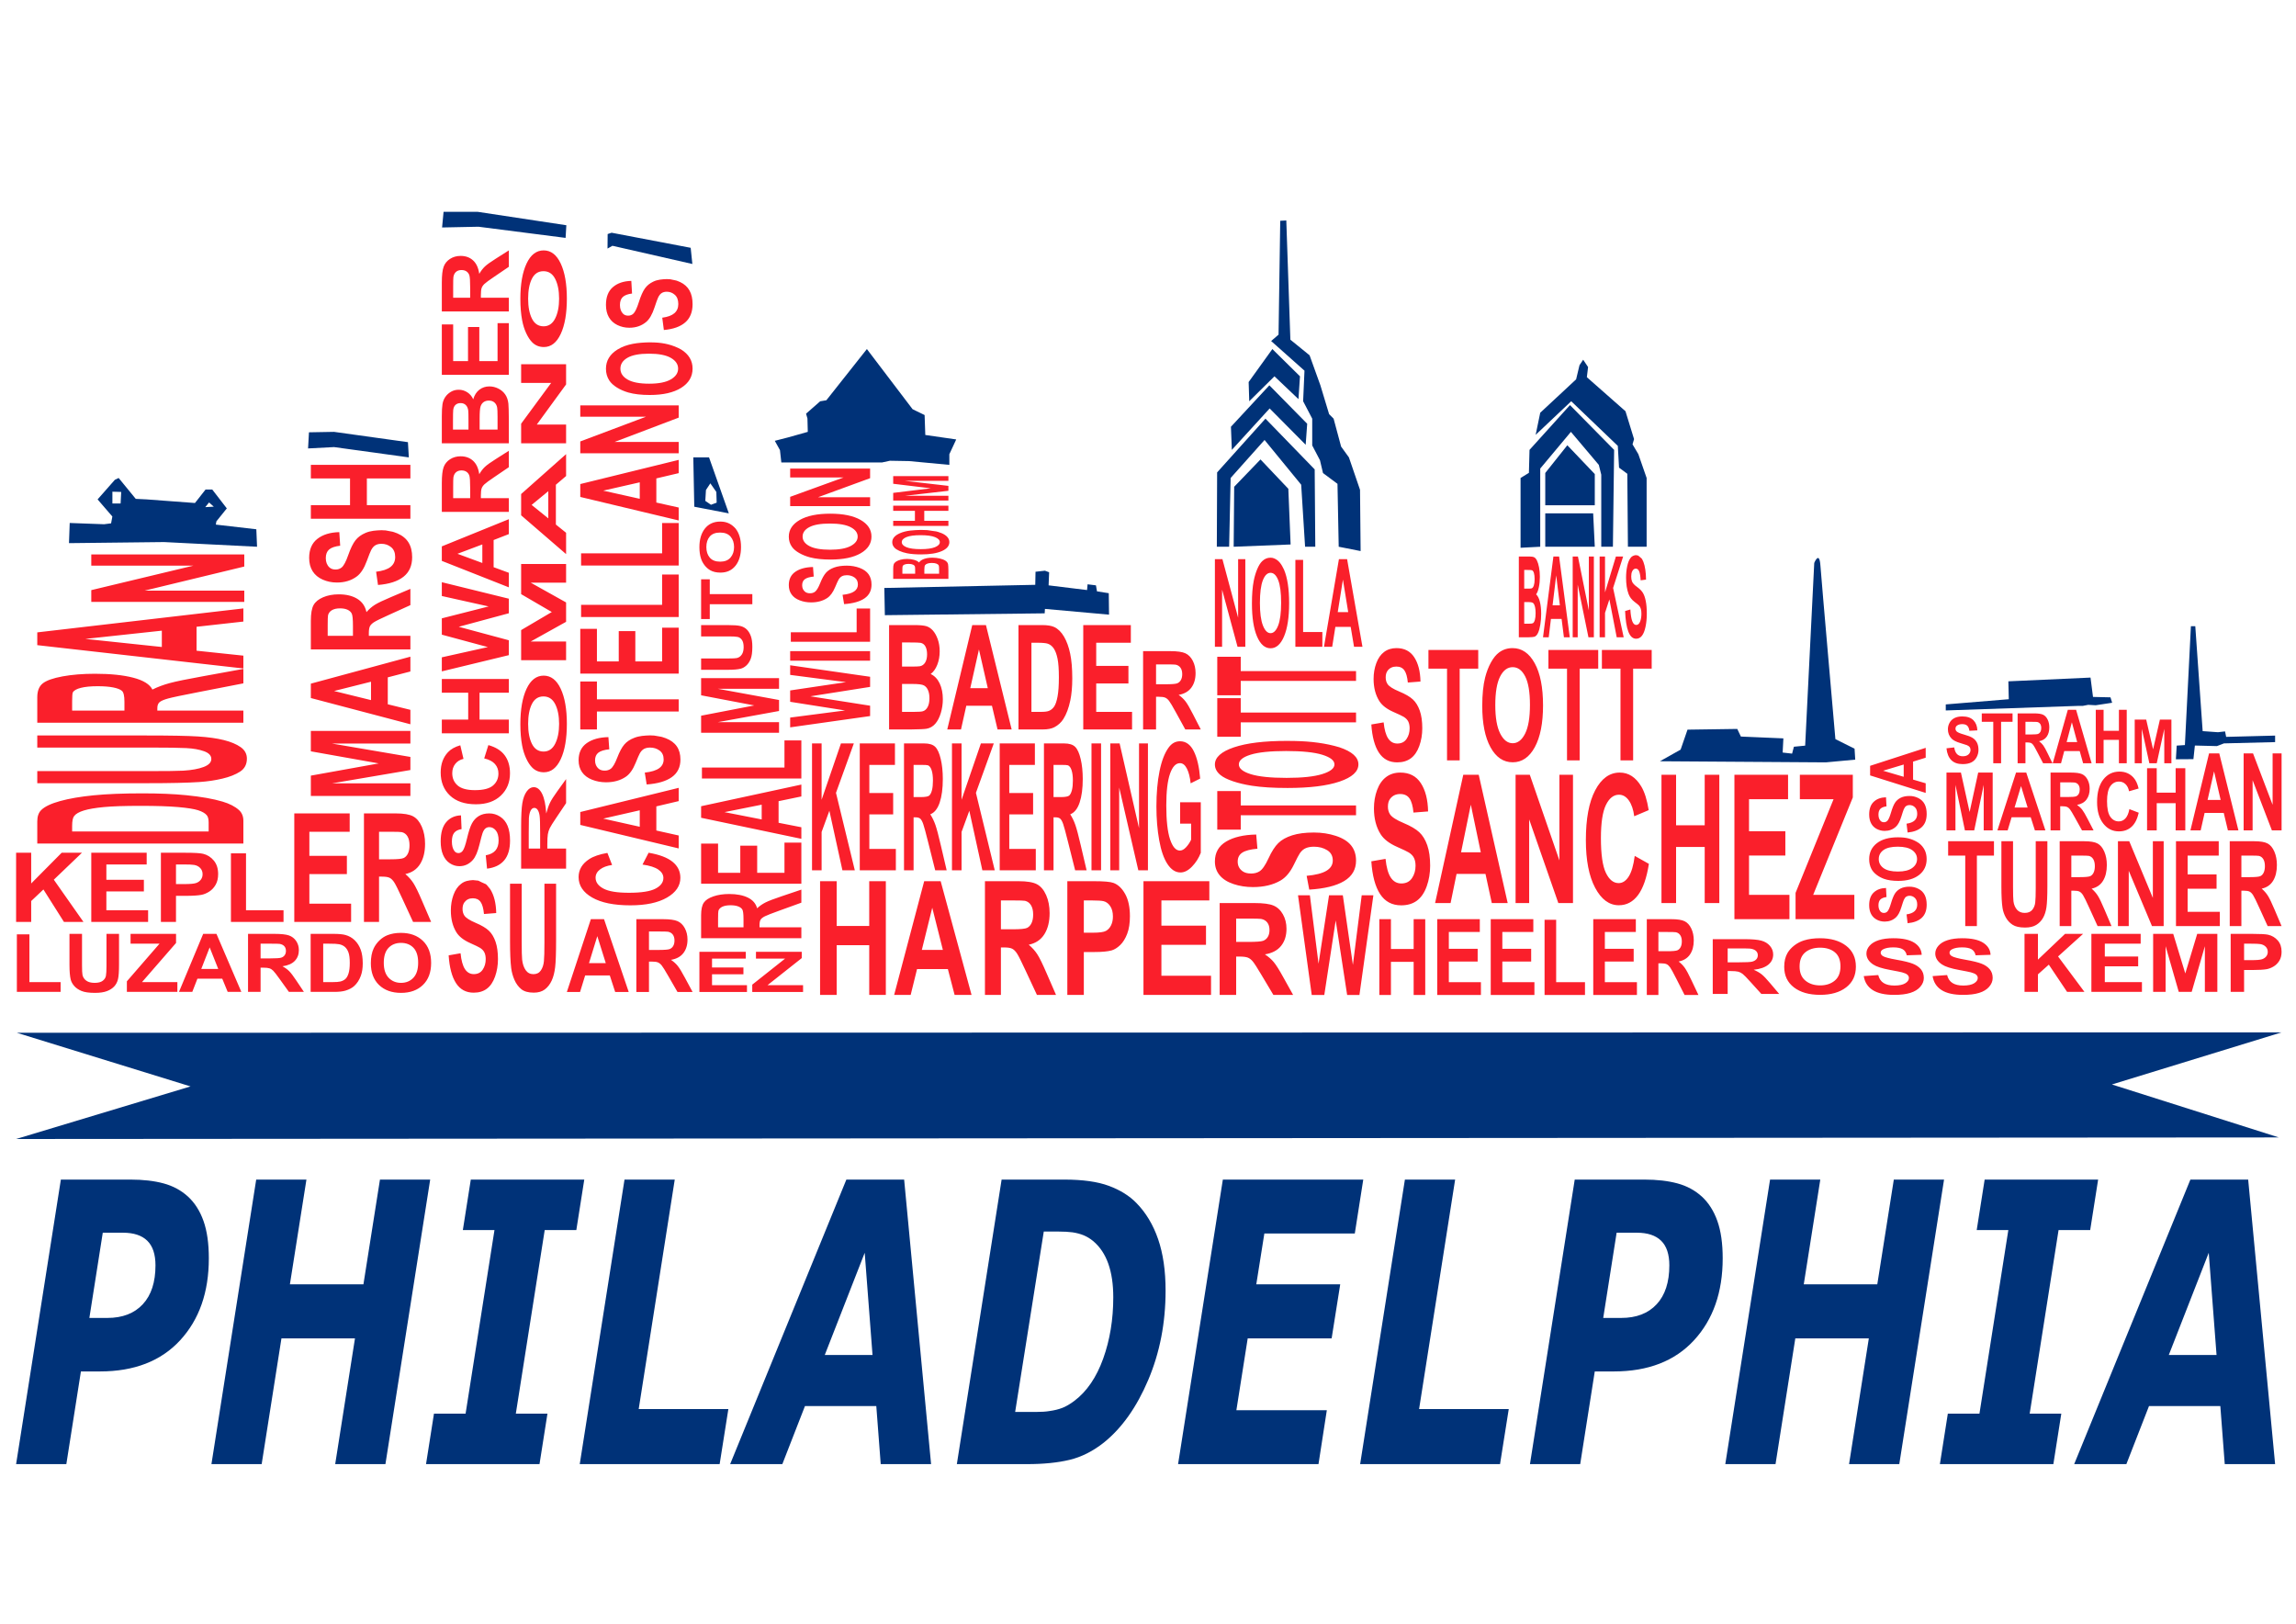
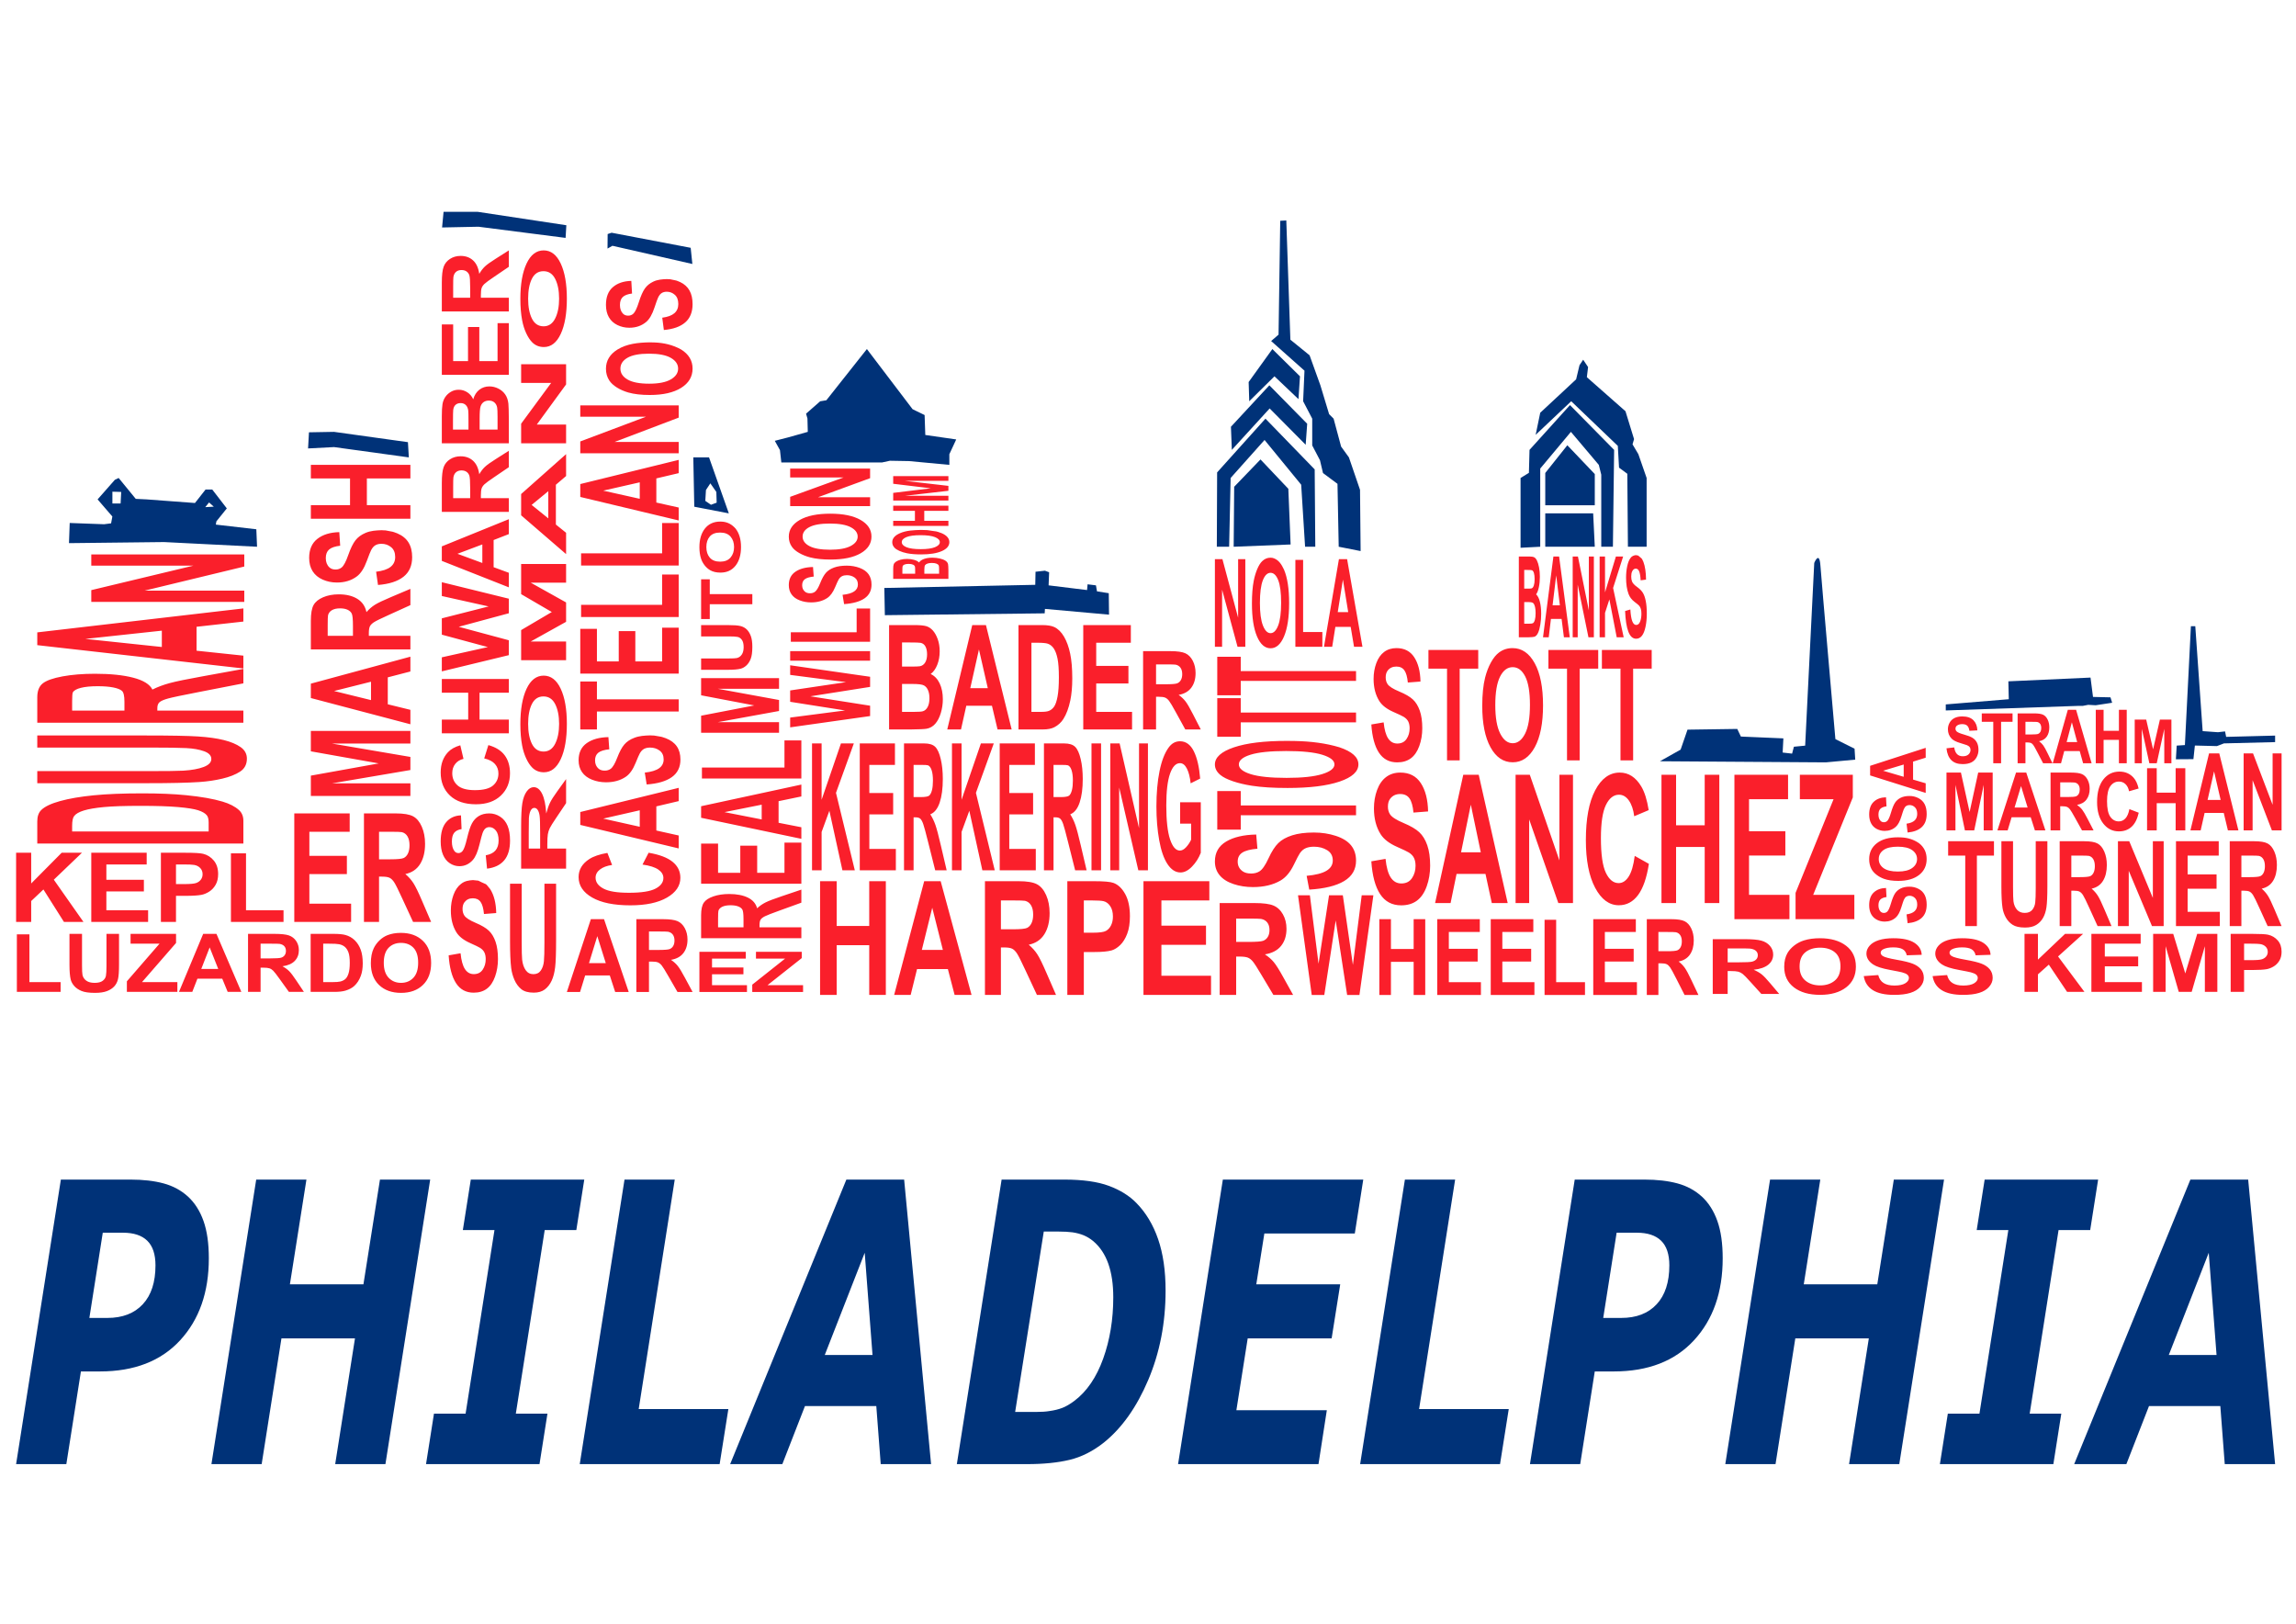
<svg xmlns="http://www.w3.org/2000/svg" viewBox="0, 0, 841.89, 595.276" height="595.276" width="841.89" y="0" x="0" version="1.1">
  <g id="Layer_2">
-     <path fill="#003278" d="M836.604,378.481 L774.388,397.585 L835.596,417.001 L5.905,417.576 L69.865,398.297 L6.186,378.635 L836.604,378.481 z" />
    <path fill="#003278" d="M43.508,175.236 L49.777,182.891 L53.803,183.089 L71.488,184.409 L75.381,179.46 L77.822,179.46 L83.168,186.388 L79.34,191.139 L79.142,192.327 L93.99,194.043 L94.254,200.444 L60.138,198.728 L25.296,199.124 L25.56,191.733 L38.163,192.195 L40.737,191.865 L41.199,189.358 L35.788,183.089 L42.123,175.896 L43.508,175.236 z M76.658,184.211 L75.262,185.928 L78.401,185.753 L76.658,184.211 z M41.215,180.26 L41.215,184.576 L44.223,184.576 L44.441,180.348 L41.215,180.26 z M112.962,164.403 L122.486,163.91 L149.908,167.687 L149.58,162.104 L122.486,158.327 L113.29,158.492 L112.962,164.403 z M162.647,77.665 L162.101,83.395 L175.47,83.122 L207.391,87.214 L207.664,82.576 L175.197,77.665 L162.647,77.665 z M222.81,85.804 L222.764,91.127 L224.566,90.103 L253.871,96.779 L253.256,90.849 L224.258,85.321 L222.81,85.804 z M260.465,177.203 L262.666,180.356 L262.785,184.282 L260.703,185.055 L258.621,183.628 L258.859,179.642 L260.465,177.203 z M259.989,167.687 L254.219,167.687 L254.576,185.769 L267.247,188.208 L259.989,167.687 z M334.624,150.019 L339.033,152.161 L339.285,159.468 L350.624,161.106 L348.104,166.524 L348.104,170.429 L333.364,169.044 L326.308,168.918 L323.411,169.547 L286.496,169.547 L285.992,165.012 L284.102,161.61 L289.016,160.35 L296.197,158.327 L296.071,153.421 L295.567,151.657 L300.733,147.122 L303.001,146.744 L317.867,127.971 L334.624,150.019 z M324.456,225.533 L383.06,224.861 L383.156,223.231 L406.656,225.341 L406.56,217.476 L402.243,216.804 L401.86,214.598 L398.79,214.215 L398.599,216.325 L384.499,214.598 L384.691,209.802 L383.156,209.227 L379.703,209.611 L379.607,214.406 L324.264,215.557 L324.456,225.533 z M446.182,200.444 L450.695,200.444 L451.245,175.236 L463.684,161.3 L477.113,177.702 L478.544,200.444 L482.287,200.444 L482.066,172.088 L464.014,153.485 L446.292,173.188 L446.182,200.444 z M451.686,164.933 L465.555,149.742 L478.764,163.061 L479.315,155.356 L465.445,141.266 L451.355,156.457 L451.686,164.933 z M458.07,147.1 L467.316,137.964 L476.122,146.33 L476.673,137.964 L466.546,127.971 L457.85,140.056 L458.07,147.1 z M490.873,200.444 L490.424,177.379 L485.114,173.427 L484.003,168.735 L481.163,163.303 L481.163,153.485 L477.829,147.1 L478.323,135.892 L466.099,125.026 L468.816,122.68 L469.433,80.946 L471.656,80.823 L473.15,124.535 L480.195,130.259 L484.158,141.266 L487.354,151.834 L489.001,153.485 L491.753,163.722 L494.618,167.687 L498.688,179.573 L498.908,202.028 L490.873,200.444 z M473.236,199.613 L452.36,200.444 L452.546,178.459 L462.195,168.439 L472.401,179.202 L473.236,199.613 z M557.555,200.821 L564.765,200.444 L564.765,171.78 L576.016,158.327 L586.245,170.429 L587.144,174.028 L587.144,200.444 L591.415,200.444 L591.865,164.933 L575.679,148.512 L560.841,164.933 L560.617,173.354 L557.555,175.236 L557.555,200.821 z M563.089,159.416 L576.128,147.1 L593.214,163.462 L593.663,171.443 L596.698,173.691 L596.923,200.444 L599.846,200.444 L603.78,200.444 L603.78,175.236 L600.745,166.497 L598.609,162.9 L599.171,160.989 L596.024,150.76 L581.861,138.284 L582.311,134.574 L580.512,131.877 L579.163,133.9 L577.927,139.07 L564.765,151.322 L563.089,159.416 z M566.612,200.444 L584.769,200.444 L584.177,188.208 L566.612,188.208 L566.612,200.444 z M566.612,185.244 L584.769,185.244 L584.769,173.797 L574.704,163.238 L566.612,173.402 L566.612,185.244 z M608.652,279.087 L669.486,279.495 L680.272,278.492 L680.021,274.479 L672.997,270.967 C672.997,270.967 667.904,212.912 667.504,207.32 C667.105,201.727 665.241,206.388 665.241,206.388 L661.912,273.362 L657.784,273.761 L657.119,276.291 L653.657,275.892 L653.923,270.699 L638.345,270.033 L637.013,267.237 L618.772,267.503 L616.242,274.826 L608.652,279.087 z M713.469,260.461 L762.12,258.784 L763.721,258.784 L765.704,258.402 L768.449,258.555 L774.473,257.64 L773.863,255.657 L767.458,255.505 L766.543,248.413 L736.422,249.786 L736.575,256.344 L713.469,258.25 L713.469,260.461 z M797.847,278.362 L804.275,278.316 L804.812,273.323 L812.9,273.529 L815.458,272.539 L834.232,272.071 L834.232,269.681 L816.278,270.148 L815.877,268.145 L813.273,268.445 L807.664,268.045 L804.959,229.579 L803.356,229.579 L801.153,273.153 L798.147,273.354 L797.847,278.362 z" />
    <path fill="#003278" d="M76.574,461.318 Q76.574,479.954 66.052,491.373 Q55.53,502.792 36.634,502.792 L29.668,502.792 L24.323,536.77 L5.904,536.77 L22.319,432.455 L47.848,432.455 Q54.815,432.455 59.992,433.856 Q65.169,435.257 68.939,438.69 Q72.661,442.123 74.618,447.622 Q76.574,453.122 76.574,461.318 z M57.01,463.911 Q57.01,457.816 54.004,454.873 Q50.997,451.931 45.08,451.931 L37.684,451.931 L32.769,483.176 L39.354,483.176 Q47.705,483.176 52.357,478.167 Q57.01,473.158 57.01,463.911 z M139.322,432.455 L133.262,470.846 L106.302,470.846 L112.362,432.455 L93.943,432.455 L77.528,536.77 L95.947,536.77 L103.2,490.672 L130.161,490.672 L122.908,536.77 L141.327,536.77 L157.741,432.455 z M200.735,518.275 L189.139,518.275 L199.733,450.95 L211.328,450.95 L214.239,432.455 L172.629,432.455 L169.718,450.95 L181.314,450.95 L170.72,518.275 L159.125,518.275 L156.214,536.77 L197.824,536.77 z M267.072,516.594 L234.195,516.594 L247.413,432.455 L228.994,432.455 L212.579,536.77 L263.875,536.77 z M302.42,496.767 L317.07,459.287 L319.933,496.767 z M331.529,432.455 L310.342,432.455 L267.73,536.77 L286.865,536.77 L295.167,515.473 L321.317,515.473 L322.939,536.77 L341.406,536.77 z M408.211,475.61 Q408.211,487.8 404.512,498.099 Q400.814,508.397 393.943,513.581 Q391.509,515.403 389.481,516.173 Q387.453,516.944 384.924,517.294 Q382.968,517.645 379.819,517.645 Q376.669,517.645 373.902,517.645 L372.232,517.645 L382.729,451.51 L383.35,451.51 Q385.449,451.51 388.265,451.51 Q391.08,451.51 393.275,451.791 Q395.565,452.141 397.355,452.877 Q399.144,453.612 400.862,455.013 Q404.584,458.166 406.397,463.315 Q408.211,468.464 408.211,475.61 z M427.393,473.158 Q427.393,462.229 424.649,454.278 Q421.905,446.326 416.656,441.002 Q412.839,437.079 406.636,434.767 Q400.433,432.455 390.269,432.455 L367.269,432.455 L350.854,536.77 L376.574,536.77 Q385.688,536.77 392.225,535.194 Q398.762,533.618 404.775,528.854 Q414.7,520.867 421.047,505.875 Q427.393,490.883 427.393,473.158 z M448.389,432.455 L431.974,536.77 L483.461,536.77 L486.515,517.014 L453.351,517.014 L457.503,490.672 L488.28,490.672 L491.43,470.846 L460.652,470.846 L463.61,452.211 L496.774,452.211 L499.876,432.455 z M553.223,516.594 L520.346,516.594 L533.564,432.455 L515.145,432.455 L498.73,536.77 L550.026,536.77 z M612.107,463.911 Q612.107,473.158 607.454,478.167 Q602.802,483.176 594.451,483.176 L587.866,483.176 L592.781,451.931 L600.177,451.931 Q606.094,451.931 609.1,454.873 Q612.107,457.816 612.107,463.911 z M631.671,461.318 Q631.671,453.122 629.714,447.622 Q627.758,442.123 624.036,438.69 Q620.266,435.257 615.089,433.856 Q609.912,432.455 602.945,432.455 L577.416,432.455 L561.001,536.77 L579.42,536.77 L584.764,502.792 L591.731,502.792 Q610.627,502.792 621.149,491.373 Q631.671,479.954 631.671,461.318 z M694.419,432.455 L688.359,470.846 L661.399,470.846 L667.459,432.455 L649.04,432.455 L632.625,536.77 L651.044,536.77 L658.297,490.672 L685.257,490.672 L678.004,536.77 L696.423,536.77 L712.838,432.455 z M755.831,518.275 L744.236,518.275 L754.829,450.95 L766.425,450.95 L769.335,432.455 L727.726,432.455 L724.815,450.95 L736.411,450.95 L725.817,518.275 L714.222,518.275 L711.311,536.77 L752.921,536.77 z M795.246,496.767 L809.895,459.287 L812.758,496.767 z M824.354,432.455 L803.167,432.455 L760.555,536.77 L779.69,536.77 L787.993,515.473 L814.142,515.473 L815.765,536.77 L834.231,536.77 z" />
    <path fill="#FA1F2B" d="M562.233,336.983 L562.233,341.683 L550.872,341.683 L550.872,347.842 L561.443,347.842 L561.443,352.523 L550.872,352.523 L550.872,360.084 L562.636,360.084 L562.636,364.765 L546.62,364.765 L546.62,336.983 L562.233,336.983 z M510.023,336.983 L505.771,336.983 L505.771,364.765 L510.023,364.765 L510.023,352.618 L518.353,352.618 L518.353,364.765 L522.605,364.765 L522.605,336.983 L518.353,336.983 L518.353,347.918 L510.023,347.918 L510.023,336.983 z M542.613,336.983 L527,336.983 L527,364.765 L543.015,364.765 L543.015,360.084 L531.252,360.084 L531.252,352.523 L541.823,352.523 L541.823,347.842 L531.252,347.842 L531.252,341.683 L542.613,341.683 L542.613,336.983 z M480.304,328.221 L475.952,328.221 L480.979,364.765 L485.59,364.765 L489.77,337.444 L493.964,364.765 L498.474,364.765 L503.587,328.221 L499.307,328.221 L496.075,353.747 L492.384,328.221 L487.328,328.221 L483.479,353.323 L480.304,328.221 z M611.414,341.683 Q614,341.683 614.516,341.777 Q615.551,342.005 616.118,342.867 Q616.686,343.73 616.685,345.132 Q616.686,346.383 616.254,347.217 Q615.824,348.051 615.062,348.392 Q614.301,348.733 611.242,348.733 L608.096,348.733 L608.096,341.683 L611.414,341.683 z M612.793,336.983 L603.844,336.983 L603.844,364.765 L608.096,364.765 L608.096,353.167 L608.958,353.167 Q610.423,353.167 611.098,353.48 Q611.773,353.793 612.377,354.636 Q612.98,355.479 614.617,358.72 L617.691,364.765 L622.775,364.765 L620.205,359.346 Q618.682,356.105 617.784,354.835 Q616.887,353.565 615.508,352.504 Q618.28,351.974 619.673,349.936 Q621.066,347.899 621.066,344.772 Q621.066,342.308 620.147,340.394 Q619.228,338.48 617.698,337.732 Q616.169,336.983 612.793,336.983 z M599.823,336.983 L584.21,336.983 L584.21,364.765 L600.225,364.765 L600.225,360.084 L588.461,360.084 L588.461,352.523 L599.033,352.523 L599.033,347.842 L588.461,347.842 L588.461,341.683 L599.823,341.683 L599.823,336.983 z M570.607,337.21 L566.356,337.21 L566.356,364.765 L581.179,364.765 L581.179,360.084 L570.607,360.084 L570.607,337.21 z M457.992,336.772 Q461.672,336.773 462.407,336.887 Q463.879,337.163 464.686,338.208 Q465.494,339.254 465.493,340.954 Q465.494,342.47 464.88,343.48 Q464.267,344.491 463.184,344.905 Q462.101,345.318 457.747,345.318 L453.271,345.318 L453.271,336.772 L457.992,336.772 z M459.955,331.075 L447.222,331.075 L447.222,364.753 L453.271,364.753 L453.271,350.694 L454.498,350.694 Q456.583,350.694 457.543,351.073 Q458.504,351.452 459.362,352.474 Q460.221,353.497 462.55,357.425 L466.924,364.753 L474.159,364.753 L470.501,358.183 Q468.335,354.255 467.057,352.716 Q465.78,351.176 463.818,349.89 Q467.762,349.247 469.745,346.777 Q471.727,344.308 471.727,340.517 Q471.727,337.531 470.419,335.21 Q469.111,332.89 466.935,331.983 Q464.758,331.075 459.955,331.075 z M371.579,330.113 Q375.139,330.113 375.851,330.255 Q377.275,330.596 378.056,331.89 Q378.838,333.184 378.837,335.289 Q378.838,337.166 378.244,338.417 Q377.651,339.669 376.602,340.181 Q375.555,340.693 371.342,340.693 L367.011,340.693 L367.011,330.113 L371.579,330.113 z M373.478,323.059 L361.158,323.059 L361.158,364.753 L367.011,364.753 L367.011,347.348 L368.198,347.348 Q370.215,347.348 371.145,347.817 Q372.074,348.286 372.905,349.552 Q373.736,350.817 375.99,355.681 L380.222,364.753 L387.223,364.753 L383.683,356.619 Q381.587,351.756 380.351,349.85 Q379.115,347.945 377.216,346.352 Q381.033,345.556 382.951,342.499 Q384.87,339.441 384.87,334.749 Q384.87,331.051 383.604,328.179 Q382.338,325.307 380.232,324.183 Q378.126,323.06 373.478,323.059 z M443.434,323.059 L419.283,323.059 L419.283,364.753 L444.056,364.753 L444.056,357.728 L425.86,357.728 L425.86,346.381 L442.212,346.381 L442.212,339.356 L425.86,339.356 L425.86,330.112 L443.434,330.112 L443.434,323.059 z M306.793,323.06 L300.702,323.06 L300.702,364.753 L306.793,364.753 L306.793,346.523 L318.726,346.523 L318.726,364.753 L324.816,364.753 L324.816,323.06 L318.726,323.06 L318.726,339.47 L306.793,339.47 L306.793,323.06 z M400.337,330.113 Q403.607,330.113 404.69,330.397 Q406.162,330.767 407.122,332.246 Q408.083,333.725 408.083,336 Q408.083,337.849 407.398,339.242 Q406.714,340.636 405.508,341.29 Q404.302,341.944 400.725,341.944 L397.414,341.944 L397.414,330.113 L400.337,330.113 z M401.073,323.06 L391.365,323.06 L391.365,364.753 L397.414,364.753 L397.414,349.026 L401.359,349.026 Q405.467,349.026 407.634,348.429 Q409.228,347.945 410.771,346.452 Q412.314,344.959 413.315,342.342 Q414.317,339.726 414.317,335.886 Q414.317,330.909 412.58,327.767 Q410.842,324.624 408.267,323.685 Q406.591,323.06 401.073,323.06 z M341.834,332.786 L345.731,348.258 L338.013,348.258 L341.834,332.786 z M344.92,323.06 L338.881,323.06 L327.864,364.753 L333.922,364.753 L336.257,355.283 L347.564,355.283 L350.034,364.753 L356.246,364.753 L344.92,323.06 z M30.076,342.37 L25.475,342.37 L25.475,353.716 Q25.475,357.285 25.925,359.113 Q26.236,360.346 27.216,361.471 Q28.195,362.595 29.882,363.299 Q31.568,364.002 34.833,364.002 Q37.537,364.002 39.216,363.357 Q40.895,362.711 41.898,361.623 Q42.9,360.535 43.273,358.953 Q43.646,357.372 43.646,353.542 L43.646,342.37 L39.045,342.37 L39.045,354.136 Q39.045,356.661 38.843,357.749 Q38.641,358.837 37.646,359.584 Q36.651,360.332 34.693,360.332 Q32.765,360.332 31.654,359.541 Q30.542,358.75 30.247,357.444 Q30.076,356.632 30.076,353.89 L30.076,342.37 z M147.049,345.678 Q149.894,345.678 151.612,347.477 Q153.33,349.276 153.329,352.932 Q153.33,356.632 151.565,358.482 Q149.801,360.332 147.049,360.332 Q144.298,360.332 142.51,358.467 Q140.723,356.603 140.723,352.99 Q140.723,349.319 142.464,347.498 Q144.205,345.678 147.049,345.678 z M147.003,342.007 L147.003,342.007 Q144.22,342.007 142.091,342.848 Q140.49,343.472 139.145,344.764 Q137.8,346.055 137.023,347.68 Q135.982,349.885 135.982,353.135 Q135.982,358.213 138.982,361.108 Q141.982,364.002 147.065,364.002 Q152.086,364.002 155.086,361.093 Q158.086,358.184 158.086,353.034 Q158.086,347.84 155.063,344.923 Q152.039,342.007 147.003,342.007 z M173.428,322.654 L173.429,322.655 C171.961,322.758 170.475,322.911 169.053,324.043 Q167.24,325.43 166.277,328.083 Q165.314,330.736 165.314,333.783 Q165.314,338.518 167.361,341.81 Q168.818,344.15 172.428,345.755 Q175.234,347.007 176.023,347.497 Q177.176,348.231 177.638,349.224 Q178.101,350.217 178.101,351.632 Q178.101,353.836 177.001,355.482 Q175.901,357.128 173.732,357.128 Q171.685,357.128 170.479,355.278 Q169.273,353.428 168.878,349.482 L164.51,350.245 Q164.95,356.938 167.21,360.434 Q169.47,363.93 173.687,363.93 Q176.584,363.93 178.526,362.475 Q180.467,361.019 181.529,358.026 Q182.591,355.033 182.591,351.605 Q182.591,347.823 181.703,345.252 Q180.816,342.681 179.246,341.198 Q177.676,339.715 174.4,338.327 Q171.123,336.94 170.274,335.661 Q169.606,334.654 169.606,333.239 Q169.606,331.688 170.319,330.763 Q171.427,329.321 173.383,329.321 Q175.279,329.321 176.228,330.668 Q177.176,332.015 177.463,335.089 L181.954,334.736 Q181.847,329.24 179.731,325.947 C177.564,323.318 178.968,324.728 175.392,322.86 L173.428,322.654 z M191.295,323.985 L187.018,323.985 L187.019,344.931 Q187.019,351.519 187.438,354.894 Q187.727,357.171 188.637,359.247 Q189.547,361.322 191.115,362.621 Q192.682,363.92 195.716,363.92 Q198.229,363.92 199.79,362.728 Q201.35,361.537 202.282,359.528 Q203.213,357.519 203.56,354.6 Q203.907,351.68 203.906,344.608 L203.906,323.985 L199.63,323.985 L199.631,345.707 Q199.631,350.368 199.443,352.376 Q199.255,354.385 198.331,355.765 Q197.406,357.144 195.586,357.144 Q193.794,357.144 192.761,355.684 Q191.728,354.225 191.454,351.814 Q191.295,350.314 191.295,345.251 L191.295,323.985 z M241.579,341.498 Q244.395,341.498 244.958,341.589 Q246.084,341.807 246.702,342.635 Q247.32,343.464 247.32,344.811 Q247.32,346.012 246.85,346.813 Q246.382,347.614 245.552,347.942 Q244.723,348.269 241.391,348.269 L237.965,348.269 L237.965,341.498 L241.579,341.498 z M243.081,336.983 L233.335,336.983 L233.335,363.669 L237.966,363.669 L237.966,352.528 L238.905,352.529 Q240.5,352.529 241.235,352.829 Q241.97,353.13 242.627,353.94 Q243.284,354.75 245.067,357.862 L248.415,363.669 L253.952,363.669 L251.153,358.463 Q249.494,355.35 248.517,354.131 Q247.539,352.911 246.037,351.892 Q249.056,351.382 250.574,349.425 Q252.091,347.468 252.091,344.465 Q252.091,342.099 251.09,340.26 Q250.089,338.422 248.423,337.703 Q246.757,336.983 243.081,336.983 z M219.017,343.209 L222.132,353.111 L215.964,353.111 L219.017,343.209 z M221.484,336.983 L216.658,336.983 L207.854,363.669 L212.695,363.669 L214.561,357.608 L223.597,357.608 L225.57,363.669 L230.535,363.669 L221.484,336.983 z M273.458,348.949 L256.455,348.949 L256.455,363.669 L273.896,363.669 L273.896,361.189 L261.085,361.189 L261.085,357.182 L272.597,357.182 L272.597,354.702 L261.085,354.702 L261.085,351.439 L273.458,351.439 L273.458,348.949 z M293.98,348.949 L277.196,348.949 L277.196,351.439 L287.88,351.439 L275.835,360.988 L275.835,363.669 L294.465,363.669 L294.465,361.189 L281.42,361.189 L293.98,351.258 L293.98,348.949 z M10.785,342.544 L6.184,342.544 L6.184,363.64 L22.226,363.64 L22.226,360.056 L10.785,360.056 L10.785,342.544 z M64.554,342.37 L47.874,342.37 L47.874,345.968 L58.491,345.968 L46.522,359.766 L46.522,363.64 L65.036,363.64 L65.036,360.056 L52.071,360.056 L64.554,345.707 L64.554,342.37 z M76.881,347.332 L80.021,355.225 L73.803,355.225 L76.881,347.332 z M79.368,342.37 L74.503,342.37 L65.626,363.64 L70.507,363.64 L72.388,358.808 L81.498,358.808 L83.487,363.64 L88.493,363.64 L79.368,342.37 z M99.141,345.968 Q101.939,345.968 102.498,346.04 Q103.618,346.215 104.232,346.875 Q104.846,347.535 104.846,348.608 Q104.846,349.566 104.379,350.204 Q103.913,350.843 103.089,351.104 Q102.265,351.365 98.954,351.365 L95.55,351.365 L95.55,345.968 L99.141,345.968 z M100.633,342.37 L90.949,342.37 L90.949,363.64 L95.55,363.64 L95.55,354.76 L96.483,354.76 Q98.068,354.76 98.799,355 Q99.529,355.239 100.182,355.885 Q100.835,356.53 102.607,359.011 L105.934,363.64 L111.437,363.64 L108.654,359.49 Q107.006,357.009 106.035,356.037 Q105.063,355.065 103.571,354.252 Q106.571,353.846 108.079,352.286 Q109.587,350.727 109.587,348.333 Q109.587,346.447 108.592,344.981 Q107.597,343.516 105.942,342.943 Q104.286,342.37 100.633,342.37 z M120.577,345.968 Q123.391,345.968 124.354,346.171 Q125.645,346.432 126.484,347.172 Q127.323,347.912 127.79,349.232 Q128.256,350.553 128.256,353.019 Q128.256,355.486 127.79,356.915 Q127.323,358.344 126.585,358.968 Q125.847,359.592 124.727,359.853 Q123.872,360.056 121.945,360.056 L118.509,360.056 L118.509,345.968 L120.577,345.968 z M122.318,342.37 L113.908,342.37 L113.908,363.64 L122.567,363.64 Q125.116,363.64 126.639,363.19 Q128.676,362.581 129.873,361.492 Q131.458,360.056 132.313,357.735 Q133.013,355.834 133.013,353.208 Q133.013,350.219 132.267,348.18 Q131.52,346.142 130.09,344.735 Q128.66,343.327 126.655,342.776 Q125.163,342.37 122.318,342.37 z M267.863,331.882 Q269.518,331.882 270.621,332.287 Q271.725,332.693 272.175,333.41 Q272.627,334.127 272.627,337.007 L272.627,339.968 L263.299,339.968 L263.299,336.844 Q263.3,334.411 263.425,333.924 Q263.726,332.95 264.866,332.416 Q266.008,331.882 267.863,331.882 z M293.839,326.148 L286.668,328.569 Q282.381,330.002 280.701,330.848 Q279.021,331.693 277.617,332.991 Q276.915,330.381 274.219,329.069 Q271.524,327.758 267.387,327.758 Q264.128,327.758 261.595,328.623 Q259.063,329.489 258.072,330.929 Q257.082,332.369 257.082,335.546 L257.082,343.971 L293.839,343.971 L293.839,339.968 L278.494,339.968 L278.494,339.157 Q278.494,337.778 278.908,337.142 Q279.322,336.507 280.438,335.939 Q281.553,335.371 285.84,333.829 L293.839,330.935 L293.839,326.148 z M738.134,308.411 L733.865,308.411 L733.865,325.008 Q733.865,330.229 734.284,332.903 Q734.572,334.707 735.481,336.352 Q736.389,337.997 737.954,339.026 Q739.519,340.055 742.547,340.055 Q745.056,340.055 746.614,339.111 Q748.171,338.166 749.102,336.575 Q750.032,334.983 750.378,332.67 Q750.724,330.356 750.724,324.753 L750.724,308.411 L746.455,308.411 L746.455,325.623 Q746.455,329.316 746.268,330.908 Q746.08,332.5 745.157,333.593 Q744.234,334.686 742.417,334.686 Q740.629,334.686 739.598,333.529 Q738.567,332.372 738.293,330.462 Q738.134,329.274 738.134,325.263 L738.134,308.411 z M780.749,308.411 L776.596,308.411 L776.596,339.525 L780.562,339.525 L780.562,319.235 L789.085,339.525 L793.368,339.525 L793.368,308.411 L789.402,308.411 L789.402,329.189 L780.749,308.411 z M762.838,313.675 Q765.434,313.675 765.953,313.781 Q766.991,314.036 767.561,315.001 Q768.131,315.967 768.131,317.537 Q768.131,318.938 767.698,319.872 Q767.265,320.806 766.501,321.188 Q765.737,321.57 762.665,321.57 L759.507,321.57 L759.507,313.675 L762.838,313.675 z M764.222,308.411 L755.238,308.411 L755.238,339.525 L759.506,339.525 L759.506,326.536 L760.372,326.536 Q761.843,326.536 762.521,326.886 Q763.199,327.236 763.804,328.181 Q764.41,329.125 766.054,332.754 L769.14,339.525 L774.245,339.525 L771.664,333.455 Q770.135,329.826 769.234,328.404 Q768.333,326.982 766.948,325.793 Q769.731,325.199 771.13,322.918 Q772.529,320.636 772.529,317.134 Q772.529,314.375 771.606,312.232 Q770.683,310.088 769.147,309.25 Q767.612,308.411 764.222,308.411 z M731.14,308.411 L714.339,308.411 L714.339,313.675 L720.612,313.675 L720.612,339.525 L724.881,339.525 L724.881,313.675 L731.14,313.675 L731.14,308.411 z M813.558,308.411 L797.882,308.411 L797.882,339.525 L813.962,339.525 L813.962,334.283 L802.151,334.283 L802.151,325.814 L812.765,325.814 L812.765,320.572 L802.151,320.572 L802.151,313.675 L813.558,313.675 L813.558,308.411 z M825.196,313.675 Q827.792,313.675 828.311,313.781 Q829.35,314.036 829.919,315.001 Q830.489,315.967 830.489,317.537 Q830.489,318.938 830.056,319.872 Q829.624,320.806 828.859,321.188 Q828.095,321.57 825.023,321.57 L821.865,321.57 L821.865,313.675 L825.196,313.675 z M826.581,308.411 L817.596,308.411 L817.596,339.525 L821.865,339.525 L821.865,326.536 L822.73,326.536 Q824.201,326.536 824.879,326.886 Q825.557,327.236 826.163,328.181 Q826.768,329.125 828.412,332.754 L831.498,339.525 L836.604,339.525 L834.022,333.455 Q832.494,329.826 831.592,328.404 Q830.691,326.982 829.306,325.793 Q832.09,325.199 833.489,322.918 Q834.887,320.636 834.887,317.134 Q834.887,314.375 833.965,312.232 Q833.042,310.088 831.506,309.25 Q829.97,308.411 826.581,308.411 z M700.174,325.072 L700.174,325.073 Q698.242,325.073 696.928,325.73 Q695.614,326.387 694.857,327.551 Q694.099,328.714 693.39,331.141 Q692.681,333.568 692.028,334.198 Q691.513,334.692 690.79,334.692 Q689.998,334.692 689.525,334.164 Q688.789,333.344 688.789,331.894 Q688.789,330.489 689.477,329.787 Q690.165,329.085 691.735,328.871 L691.555,325.545 Q688.747,325.623 687.065,327.191 Q685.383,328.759 685.383,331.86 Q685.383,333.759 686.092,335.102 Q686.801,336.445 688.156,337.159 Q689.511,337.872 691.068,337.872 Q693.487,337.872 695.169,336.355 Q696.365,335.277 697.185,332.602 Q697.825,330.523 698.075,329.939 Q698.45,329.085 698.958,328.742 Q699.465,328.399 700.188,328.399 Q701.314,328.399 702.155,329.214 Q702.996,330.029 702.996,331.636 Q702.996,333.153 702.051,334.046 Q701.105,334.939 699.089,335.231 L699.479,338.468 Q702.899,338.142 704.685,336.468 Q706.471,334.793 706.471,331.669 Q706.471,329.523 705.728,328.084 Q704.984,326.646 703.455,325.859 Q701.926,325.073 700.174,325.072 z M90.209,312.838 L84.677,312.838 L84.677,337.998 L103.964,337.998 L103.964,333.724 L90.209,333.724 L90.209,312.838 z M11.436,312.63 L5.905,312.63 L5.905,337.998 L11.436,337.998 L11.436,330.332 L15.922,326.093 L23.453,337.998 L30.611,337.998 L19.734,322.511 L30.05,312.63 L22.612,312.63 L11.436,323.895 L11.436,312.63 z M53.785,312.63 L33.47,312.63 L33.47,337.998 L54.308,337.998 L54.308,333.724 L39.002,333.724 L39.002,326.82 L52.757,326.82 L52.757,322.546 L39.002,322.546 L39.002,316.922 L53.785,316.922 L53.785,312.63 z M67.203,316.922 Q70.194,316.922 71.184,317.095 Q72.53,317.32 73.408,318.22 Q74.286,319.119 74.286,320.504 Q74.286,321.628 73.66,322.476 Q73.034,323.324 71.932,323.722 Q70.829,324.12 67.558,324.12 L64.531,324.12 L64.531,316.922 L67.203,316.922 z M67.876,312.63 L58.999,312.63 L58.999,337.998 L64.531,337.998 L64.531,328.429 L68.138,328.429 Q71.894,328.429 73.875,328.065 Q75.333,327.771 76.744,326.863 Q78.155,325.954 79.071,324.362 Q79.986,322.771 79.986,320.434 Q79.986,317.406 78.398,315.494 Q76.809,313.582 74.455,313.011 Q72.922,312.63 67.876,312.63 z M128.222,298.208 L107.907,298.208 L107.907,337.998 L128.745,337.998 L128.745,331.294 L113.439,331.294 L113.439,320.464 L127.194,320.464 L127.194,313.76 L113.439,313.76 L113.439,304.939 L128.222,304.939 L128.222,298.208 z M143.303,304.939 Q146.667,304.939 147.34,305.075 Q148.686,305.401 149.424,306.635 Q150.162,307.871 150.162,309.879 Q150.162,311.67 149.602,312.864 Q149.041,314.059 148.05,314.547 Q147.06,315.036 143.079,315.036 L138.986,315.036 L138.986,304.939 L143.303,304.939 z M145.098,298.208 L133.455,298.208 L133.455,337.998 L138.986,337.998 L138.986,321.387 L140.108,321.387 Q142.014,321.387 142.892,321.835 Q143.771,322.283 144.556,323.491 Q145.341,324.699 147.471,329.34 L151.47,337.998 L158.086,337.998 L154.741,330.235 Q152.76,325.594 151.592,323.776 Q150.424,321.957 148.63,320.437 Q152.237,319.677 154.05,316.759 Q155.862,313.842 155.862,309.363 Q155.862,305.835 154.666,303.094 Q153.47,300.352 151.48,299.28 Q149.489,298.208 145.098,298.208 z M237.832,312.63 L235.593,316.964 Q239.556,317.522 241.402,318.805 Q243.248,320.089 243.248,321.87 Q243.248,324.286 240.343,325.796 Q237.439,327.305 230.596,327.305 Q224.147,327.305 221.268,325.773 Q218.388,324.241 218.388,321.78 Q218.388,319.998 220.012,318.753 Q221.637,317.507 224.442,317.114 L222.72,312.691 Q218.388,313.446 216.074,314.956 Q212.16,317.492 212.16,321.553 Q212.16,326.203 217.145,329.057 Q222.129,331.91 231.138,331.91 Q239.654,331.91 244.565,329.072 Q249.475,326.233 249.475,321.825 Q249.475,318.262 246.608,315.944 Q243.74,313.627 237.832,312.63 z M293.839,308.908 L287.646,308.908 L287.646,319.982 L277.641,319.982 L277.641,310.03 L271.448,310.03 L271.448,319.982 L263.3,319.982 L263.3,309.286 L257.082,309.286 L257.082,323.985 L293.839,323.985 L293.839,308.908 z M695.85,310.407 Q699.396,310.407 701.168,311.683 Q702.941,312.958 702.94,314.947 Q702.941,316.937 701.154,318.229 Q699.368,319.521 695.906,319.521 Q692.389,319.521 690.644,318.262 Q688.9,317.004 688.9,314.947 Q688.9,312.891 690.623,311.649 Q692.348,310.407 695.85,310.407 z M695.948,306.969 L695.948,306.969 Q690.971,306.969 688.177,309.154 Q685.383,311.34 685.383,314.981 Q685.383,316.993 686.189,318.532 Q686.787,319.69 688.024,320.662 Q689.261,321.634 690.818,322.196 Q692.931,322.949 696.045,322.949 Q700.911,322.949 703.684,320.78 Q706.458,318.611 706.458,314.936 Q706.458,311.306 703.67,309.138 C701.718,307.778 699.529,307.114 697.148,307.002 L695.948,306.969 z M481.774,305.216 L481.775,305.216 Q477.033,305.216 473.809,306.243 Q470.585,307.271 468.726,309.088 Q466.866,310.906 465.126,314.699 Q463.386,318.492 461.783,319.475 Q460.521,320.248 458.747,320.248 Q456.802,320.248 455.642,319.423 Q453.834,318.141 453.834,315.875 Q453.834,313.68 455.523,312.583 Q457.212,311.485 461.066,311.151 L460.623,305.954 Q453.732,306.076 449.604,308.526 Q445.476,310.976 445.476,315.823 Q445.476,318.79 447.216,320.889 Q448.955,322.987 452.282,324.103 Q455.608,325.218 459.429,325.218 Q465.365,325.218 469.493,322.847 Q472.427,321.161 474.44,316.982 Q476.009,313.733 476.623,312.82 Q477.544,311.485 478.79,310.95 Q480.035,310.414 481.809,310.414 Q484.572,310.414 486.636,311.687 Q488.7,312.96 488.7,315.471 Q488.7,317.842 486.38,319.238 Q484.061,320.634 479.113,321.091 L480.069,326.148 Q488.461,325.639 492.845,323.023 Q497.229,320.406 497.229,315.524 Q497.229,312.17 495.404,309.922 Q493.579,307.674 489.826,306.445 Q486.073,305.216 481.774,305.216 z M179.425,298.208 L179.425,298.208 Q177.095,298.208 175.511,299.202 Q173.926,300.196 173.013,301.955 Q172.099,303.713 171.244,307.383 Q170.389,311.053 169.601,312.004 Q168.981,312.752 168.11,312.752 Q167.154,312.752 166.584,311.953 Q165.696,310.713 165.696,308.521 Q165.696,306.398 166.525,305.336 Q167.355,304.274 169.249,303.951 L169.031,298.922 Q165.645,299.041 163.617,301.411 Q161.589,303.781 161.589,308.47 Q161.589,311.342 162.443,313.372 Q163.298,315.402 164.933,316.481 Q166.567,317.56 168.445,317.56 Q171.362,317.56 173.39,315.266 Q174.832,313.635 175.821,309.592 Q176.592,306.449 176.894,305.565 Q177.346,304.274 177.958,303.756 Q178.57,303.237 179.442,303.237 Q180.799,303.237 181.814,304.469 Q182.828,305.701 182.828,308.131 Q182.828,310.424 181.688,311.775 Q180.548,313.126 178.117,313.567 L178.587,318.46 Q182.71,317.968 184.865,315.436 Q187.019,312.905 187.019,308.181 Q187.019,304.936 186.122,302.762 Q185.225,300.587 183.381,299.398 Q181.537,298.208 179.425,298.208 z M195.923,296.185 Q196.665,296.185 197.16,296.933 Q197.655,297.68 197.857,299.001 Q198.06,300.321 198.06,305.628 L198.06,311.085 L193.877,311.085 L193.877,305.329 Q193.877,300.845 193.933,299.948 Q194.068,298.154 194.58,297.169 Q195.091,296.185 195.923,296.185 z M207.573,285.621 L204.357,290.081 Q202.434,292.722 201.681,294.279 Q200.927,295.836 200.298,298.228 Q199.983,293.42 198.774,291.003 Q197.565,288.586 195.71,288.586 Q194.248,288.586 193.112,290.18 Q191.976,291.775 191.532,294.429 Q191.088,297.082 191.088,302.938 L191.088,318.46 L207.573,318.46 L207.573,311.085 L200.691,311.085 L200.691,309.59 Q200.691,307.049 200.877,305.878 Q201.062,304.707 201.563,303.66 Q202.063,302.614 203.986,299.773 L207.573,294.441 L207.573,285.621 z M234.583,297.065 L234.583,303.104 L221.193,300.115 L234.583,297.065 z M248.86,288.837 L212.775,297.699 L212.775,302.425 L248.86,311.045 L248.86,306.305 L240.663,304.478 L240.663,295.631 L248.86,293.698 L248.86,288.837 z M279.296,295.007 L279.296,300.416 L265.656,297.738 L279.296,295.007 z M293.839,287.637 L257.082,295.575 L257.082,299.807 L293.839,307.528 L293.839,303.282 L285.489,301.646 L285.489,293.722 L293.839,291.991 L293.839,287.637 z M513.475,283.239 L513.475,283.24 Q510.416,283.24 508.254,284.876 Q506.091,286.512 504.942,289.64 Q503.793,292.769 503.793,296.362 Q503.793,301.944 506.236,305.826 Q507.973,308.586 512.28,310.478 Q515.628,311.954 516.569,312.532 Q517.945,313.398 518.497,314.569 Q519.049,315.74 519.049,317.408 Q519.049,320.007 517.737,321.948 Q516.424,323.889 513.837,323.889 Q511.394,323.889 509.955,321.708 Q508.516,319.526 508.046,314.874 L502.834,315.772 Q503.359,323.665 506.055,327.787 Q508.752,331.91 513.782,331.91 Q517.239,331.91 519.555,330.194 Q521.872,328.477 523.138,324.948 Q524.405,321.419 524.405,317.376 Q524.405,312.917 523.346,309.885 Q522.288,306.853 520.415,305.105 Q518.542,303.356 514.633,301.72 Q510.724,300.083 509.711,298.576 Q508.914,297.389 508.914,295.72 Q508.914,293.891 509.765,292.801 Q511.086,291.1 513.42,291.1 Q515.683,291.1 516.814,292.688 Q517.945,294.276 518.288,297.902 L523.645,297.485 Q523.518,291.004 520.994,287.122 Q518.469,283.24 513.475,283.239 z M593.914,283.24 L593.914,283.24 Q588.34,283.24 584.92,289.737 Q581.5,296.234 581.5,307.976 Q581.5,319.077 584.902,325.477 Q588.304,331.878 593.588,331.878 Q597.859,331.878 600.637,328.14 Q603.415,324.403 604.609,316.702 L599.416,313.783 Q598.746,318.948 597.208,321.355 Q595.67,323.761 593.534,323.761 Q590.639,323.761 588.829,319.975 Q587.019,316.189 587.019,307.27 Q587.019,298.864 588.856,295.111 Q590.693,291.357 593.643,291.357 Q595.778,291.357 597.271,293.474 Q598.764,295.592 599.234,299.249 L604.537,297.004 Q603.632,291.357 601.822,288.341 Q598.782,283.24 593.914,283.24 z M539.317,295.014 L542.972,312.467 L535.734,312.467 L539.317,295.014 z M542.212,284.042 L536.548,284.042 L526.215,331.075 L531.897,331.075 L534.087,320.392 L544.691,320.392 L547.008,331.075 L552.835,331.075 L542.212,284.042 z M560.942,284.042 L555.73,284.042 L555.73,331.075 L560.707,331.075 L560.707,300.404 L571.402,331.075 L576.777,331.075 L576.777,284.042 L571.8,284.042 L571.8,315.451 L560.942,284.042 z M679.384,284.042 L659.966,284.042 L659.966,292.997 L672.326,292.997 L658.392,327.341 L658.392,336.983 L679.945,336.983 L679.945,328.063 L664.852,328.063 L679.384,292.347 L679.384,284.042 z M614.58,284.042 L609.224,284.042 L609.224,331.075 L614.58,331.075 L614.58,310.51 L625.076,310.51 L625.076,331.075 L630.433,331.075 L630.433,284.042 L625.076,284.042 L625.076,302.554 L614.58,302.554 L614.58,284.042 z M655.641,284.042 L635.97,284.042 L635.97,336.983 L656.148,336.983 L656.148,328.063 L641.327,328.063 L641.327,313.654 L654.646,313.654 L654.646,304.734 L641.327,304.734 L641.327,292.997 L655.641,292.997 L655.641,284.042 z M700.174,291.82 L700.174,291.82 Q698.242,291.82 696.928,292.478 Q695.614,293.135 694.857,294.298 Q694.099,295.461 693.39,297.889 Q692.681,300.316 692.028,300.945 Q691.513,301.44 690.79,301.44 Q689.998,301.44 689.525,300.912 Q688.789,300.091 688.789,298.642 Q688.789,297.237 689.477,296.535 Q690.165,295.832 691.735,295.618 L691.555,292.292 Q688.747,292.371 687.065,293.939 Q685.383,295.506 685.383,298.608 Q685.383,300.507 686.092,301.85 Q686.801,303.193 688.156,303.906 Q689.511,304.62 691.068,304.62 Q693.487,304.62 695.169,303.103 Q696.365,302.024 697.185,299.35 Q697.825,297.271 698.075,296.686 Q698.45,295.832 698.958,295.489 Q699.465,295.147 700.188,295.147 Q701.314,295.147 702.155,295.961 Q702.996,296.776 702.996,298.383 Q702.996,299.9 702.051,300.794 Q701.105,301.687 699.089,301.979 L699.479,305.216 Q702.899,304.89 704.685,303.215 Q706.471,301.541 706.471,298.417 Q706.471,296.27 705.728,294.832 Q704.984,293.394 703.455,292.607 Q701.926,291.82 700.174,291.82 z M777.158,282.878 L777.159,282.878 Q773.474,282.878 771.213,285.806 Q768.952,288.733 768.952,294.024 Q768.952,299.026 771.201,301.91 Q773.45,304.794 776.943,304.794 Q779.767,304.794 781.603,303.109 Q783.439,301.425 784.229,297.956 L780.796,296.64 Q780.353,298.968 779.336,300.052 Q778.319,301.136 776.908,301.136 Q774.993,301.136 773.797,299.43 Q772.601,297.725 772.601,293.706 Q772.601,289.918 773.815,288.227 Q775.029,286.536 776.979,286.536 Q778.391,286.536 779.378,287.49 Q780.365,288.444 780.676,290.092 L784.181,289.08 Q783.583,286.536 782.387,285.177 Q780.377,282.878 777.158,282.878 z M719.029,283.24 L713.73,283.24 L713.73,304.432 L717.02,304.432 L717.02,287.75 L720.489,304.432 L723.898,304.432 L727.38,287.75 L727.38,304.432 L730.669,304.432 L730.669,283.24 L725.358,283.24 L722.212,297.696 L719.029,283.24 z M741.066,288.183 L743.482,296.048 L738.697,296.048 L741.066,288.183 z M742.98,283.24 L739.235,283.24 L732.404,304.432 L736.161,304.432 L737.608,299.618 L744.619,299.618 L746.15,304.432 L750.002,304.432 L742.98,283.24 z M758.197,286.825 Q760.35,286.825 760.781,286.897 Q761.642,287.071 762.115,287.728 Q762.588,288.386 762.587,289.456 Q762.588,290.41 762.229,291.046 Q761.87,291.682 761.236,291.942 Q760.602,292.202 758.053,292.202 L755.434,292.202 L755.434,286.825 L758.197,286.825 z M759.345,283.24 L751.892,283.24 L751.892,304.432 L755.433,304.432 L755.433,295.585 L756.151,295.585 Q757.372,295.585 757.934,295.824 Q758.496,296.062 758.999,296.706 Q759.501,297.349 760.864,299.821 L763.425,304.432 L767.66,304.432 L765.518,300.298 Q764.25,297.826 763.503,296.857 Q762.755,295.889 761.607,295.079 Q763.915,294.674 765.076,293.12 Q766.236,291.566 766.236,289.181 Q766.236,287.302 765.471,285.842 Q764.705,284.382 763.431,283.811 Q762.157,283.24 759.345,283.24 z M790.821,281.631 L787.279,281.631 L787.279,304.432 L790.821,304.432 L790.821,294.462 L797.759,294.462 L797.759,304.432 L801.3,304.432 L801.3,281.631 L797.759,281.631 L797.759,290.605 L790.821,290.605 L790.821,281.631 z M811.84,282.794 L814.256,293.266 L809.471,293.266 L811.84,282.794 z M813.754,276.21 L810.009,276.21 L803.178,304.432 L806.935,304.432 L808.382,298.021 L815.393,298.021 L816.924,304.432 L820.776,304.432 L813.754,276.21 z M826.136,276.21 L822.69,276.21 L822.69,304.432 L825.98,304.432 L825.98,286.028 L833.05,304.432 L836.603,304.432 L836.603,276.21 L833.313,276.21 L833.313,295.057 L826.136,276.21 z M454.951,290.024 L446.343,290.024 L446.343,304.164 L454.951,304.164 L454.951,298.885 L497.229,298.885 L497.229,295.292 L454.951,295.292 L454.951,290.024 z M432.669,271.759 L432.669,271.759 Q430.177,271.759 428.504,274.075 Q426.309,277.09 425.169,282.737 Q424.03,288.385 424.03,295.651 Q424.03,302.346 425.051,308.041 Q426.071,313.736 428.1,316.798 Q430.13,319.86 432.859,319.86 Q435.007,319.86 437.102,317.686 Q439.196,315.513 440.3,312.657 L440.3,294.128 L432.728,294.128 L432.728,301.965 L436.751,301.965 L436.752,307.866 Q435.956,309.516 434.847,310.674 Q433.737,311.832 432.634,311.832 Q430.403,311.832 429.026,307.692 Q427.65,303.551 427.65,295.27 Q427.65,287.592 429.008,283.689 Q430.367,279.787 432.669,279.787 Q434.188,279.787 435.203,281.77 Q436.218,283.753 436.585,287.179 L440.074,285.434 Q439.552,279.025 437.731,275.392 Q435.909,271.759 432.669,271.759 z M410.537,272.552 L407.119,272.552 L407.119,319.066 L410.383,319.066 L410.383,288.734 L417.396,319.066 L420.921,319.066 L420.921,272.552 L417.657,272.552 L417.657,303.614 L410.537,272.552 z M337.733,280.421 Q339.869,280.421 340.296,280.58 Q341.151,280.961 341.619,282.404 Q342.088,283.848 342.088,286.195 Q342.088,288.29 341.732,289.686 Q341.376,291.082 340.747,291.653 Q340.118,292.224 337.59,292.224 L334.991,292.224 L334.991,280.421 L337.733,280.421 z M338.872,272.552 L331.479,272.552 L331.479,319.066 L334.991,319.066 L334.991,299.648 L335.704,299.649 Q336.914,299.649 337.472,300.172 Q338.03,300.696 338.528,302.108 Q339.026,303.52 340.379,308.945 L342.919,319.066 L347.12,319.066 L344.996,309.992 Q343.738,304.567 342.996,302.441 Q342.254,300.315 341.115,298.538 Q343.405,297.65 344.557,294.239 Q345.708,290.828 345.708,285.593 Q345.708,281.468 344.948,278.264 Q344.189,275.059 342.925,273.806 Q341.661,272.552 338.872,272.552 z M328.156,272.552 L315.257,272.552 L315.257,319.066 L328.488,319.066 L328.488,311.229 L318.769,311.229 L318.769,298.57 L327.503,298.57 L327.503,290.733 L318.769,290.733 L318.769,280.421 L328.156,280.421 L328.156,272.552 z M352.578,272.552 L349.066,272.552 L349.066,319.066 L352.578,319.066 L352.578,305.011 L355.427,297.237 L360.209,319.066 L364.754,319.066 L357.848,290.669 L364.398,272.552 L359.675,272.552 L352.578,293.208 L352.578,272.552 z M403.737,272.552 L400.225,272.552 L400.225,319.066 L403.737,319.066 L403.737,272.552 z M301.265,272.552 L297.753,272.552 L297.753,319.066 L301.265,319.066 L301.265,305.011 L304.113,297.237 L308.896,319.066 L313.441,319.066 L306.534,290.669 L313.085,272.552 L308.362,272.552 L301.265,293.208 L301.265,272.552 z M379.469,272.552 L366.57,272.552 L366.57,319.066 L379.801,319.066 L379.801,311.229 L370.082,311.229 L370.082,298.57 L378.816,298.57 L378.816,290.733 L370.082,290.733 L370.082,280.421 L379.469,280.421 L379.469,272.552 z M389.046,280.421 Q391.182,280.421 391.609,280.58 Q392.464,280.961 392.932,282.404 Q393.401,283.848 393.401,286.195 Q393.401,288.29 393.045,289.686 Q392.689,291.082 392.06,291.653 Q391.431,292.224 388.903,292.224 L386.305,292.224 L386.305,280.421 L389.046,280.421 z M390.185,272.552 L382.792,272.552 L382.792,319.066 L386.305,319.066 L386.305,299.648 L387.017,299.649 Q388.227,299.649 388.785,300.172 Q389.343,300.696 389.841,302.108 Q390.34,303.52 391.692,308.945 L394.232,319.066 L398.433,319.066 L396.309,309.992 Q395.051,304.567 394.309,302.441 Q393.567,300.315 392.428,298.538 Q394.719,297.65 395.87,294.239 Q397.021,290.828 397.021,285.593 Q397.021,281.468 396.261,278.264 Q395.502,275.059 394.238,273.806 Q392.974,272.552 390.185,272.552 z M179.072,273.165 L177.547,278.041 Q180.246,278.67 181.504,280.114 Q182.761,281.558 182.761,283.563 Q182.761,286.281 180.783,287.98 Q178.805,289.679 174.144,289.679 Q169.752,289.679 167.791,287.955 Q165.83,286.23 165.83,283.461 Q165.83,281.456 166.936,280.055 Q168.042,278.653 169.953,278.211 L168.78,273.233 Q165.83,274.083 164.254,275.782 Q161.589,278.636 161.589,283.206 Q161.589,288.439 164.983,291.65 Q168.378,294.861 174.513,294.861 Q180.313,294.861 183.658,291.667 Q187.002,288.473 187.002,283.512 Q187.002,279.502 185.049,276.894 Q183.096,274.286 179.072,273.165 z M698.047,280.29 L698.047,284.785 L690.484,282.56 L698.047,280.29 z M706.109,274.166 L685.73,280.762 L685.73,284.28 L706.109,290.696 L706.109,287.168 L701.48,285.808 L701.48,279.223 L706.109,277.784 L706.109,274.166 z M471.612,275.338 Q480.464,275.339 484.889,276.716 Q489.316,278.094 489.315,280.242 Q489.316,282.39 484.855,283.786 Q480.395,285.182 471.751,285.182 Q462.97,285.182 458.613,283.822 Q454.257,282.463 454.257,280.242 Q454.257,278.021 458.561,276.68 Q462.866,275.339 471.612,275.338 z M471.856,271.624 L471.856,271.625 Q459.429,271.625 452.453,273.985 Q445.476,276.346 445.476,280.278 Q445.476,282.451 447.489,284.114 Q448.981,285.364 452.071,286.414 Q455.16,287.464 459.048,288.07 Q464.324,288.884 472.099,288.884 Q484.248,288.884 491.173,286.541 Q498.097,284.199 498.097,280.23 Q498.097,276.31 491.138,273.967 C486.206,272.482 480.725,271.776 474.852,271.661 L471.856,271.624 z M238.349,269.603 L238.349,269.603 C236.41,269.668 234.432,269.767 232.602,270.486 Q230.276,271.369 228.935,272.932 Q227.593,274.494 226.338,277.755 Q225.083,281.016 223.926,281.862 Q223.015,282.526 221.735,282.526 Q220.332,282.526 219.495,281.817 Q218.191,280.714 218.191,278.767 Q218.191,276.88 219.409,275.936 Q220.628,274.993 223.409,274.705 L223.089,270.237 Q218.117,270.342 215.139,272.449 Q212.16,274.555 212.16,278.722 Q212.16,281.273 213.416,283.077 Q214.671,284.881 217.071,285.84 Q219.471,286.799 222.228,286.799 Q226.51,286.799 229.489,284.761 Q231.605,283.311 233.058,279.718 Q234.19,276.925 234.633,276.14 Q235.298,274.993 236.196,274.532 Q237.094,274.072 238.374,274.072 Q240.368,274.072 241.857,275.166 Q243.346,276.261 243.346,278.42 Q243.346,280.458 241.673,281.658 Q239.999,282.858 236.429,283.251 L237.119,287.599 Q243.174,287.161 246.337,284.912 Q249.5,282.662 249.5,278.465 Q249.5,275.581 248.183,273.649 Q246.866,271.716 244.158,270.659 C241.847,269.884 243.257,270.284 239.876,269.668 L238.349,269.603 z M293.838,271.451 L287.645,271.451 L287.645,281.404 L257.382,281.404 L257.382,285.406 L293.838,285.406 L293.838,271.451 z M199.274,255.322 Q202.142,255.322 203.575,258.15 Q205.009,260.978 205.009,265.389 Q205.009,269.799 203.564,272.664 Q202.119,275.53 199.319,275.53 Q196.474,275.53 195.063,272.739 Q193.652,269.948 193.652,265.389 Q193.652,260.829 195.046,258.076 Q196.441,255.322 199.274,255.322 z M199.353,247.698 Q195.327,247.698 193.067,252.544 Q190.807,257.391 190.807,265.463 Q190.807,269.923 191.459,273.337 Q191.943,275.903 192.943,278.059 Q193.944,280.214 195.204,281.46 Q196.913,283.129 199.432,283.129 Q203.367,283.129 205.611,278.32 Q207.854,273.511 207.854,265.364 Q207.854,257.316 205.6,252.507 Q203.345,247.698 199.353,247.698 z M719.516,262.652 L719.516,262.652 Q717.853,262.652 716.677,263.24 Q715.501,263.828 714.876,264.952 Q714.251,266.075 714.251,267.366 Q714.251,269.372 715.58,270.766 Q716.524,271.757 718.866,272.437 Q720.687,272.967 721.198,273.175 Q721.946,273.486 722.246,273.907 Q722.546,274.327 722.546,274.927 Q722.546,275.86 721.833,276.558 Q721.12,277.255 719.713,277.255 Q718.384,277.255 717.602,276.471 Q716.82,275.687 716.564,274.016 L713.73,274.339 Q714.015,277.174 715.481,278.655 Q716.948,280.136 719.683,280.136 Q721.562,280.136 722.822,279.52 Q724.081,278.903 724.77,277.635 Q725.459,276.367 725.459,274.915 Q725.459,273.313 724.883,272.224 Q724.308,271.135 723.289,270.507 Q722.271,269.879 720.145,269.291 Q718.02,268.703 717.469,268.161 Q717.036,267.735 717.036,267.136 Q717.036,266.479 717.499,266.087 Q718.217,265.476 719.486,265.476 Q720.716,265.476 721.331,266.046 Q721.946,266.617 722.133,267.919 L725.046,267.77 Q724.977,265.441 723.604,264.047 Q722.232,262.652 719.516,262.652 z M737.958,261.539 L726.672,261.539 L726.672,264.63 L730.886,264.63 L730.886,279.812 L733.753,279.812 L733.753,264.63 L737.958,264.63 L737.958,261.539 z M786.961,263.81 L782.751,263.81 L782.751,279.812 L785.364,279.812 L785.364,267.215 L788.12,279.812 L790.828,279.812 L793.593,267.215 L793.593,279.812 L796.206,279.812 L796.206,263.81 L791.987,263.81 L789.488,274.725 L786.961,263.81 z M759.705,264.791 L761.662,272.061 L757.787,272.061 L759.705,264.791 z M761.256,260.22 L758.223,260.22 L752.692,279.812 L755.734,279.812 L756.906,275.362 L762.583,275.362 L763.823,279.812 L766.942,279.812 L761.256,260.22 z M744.923,264.63 Q746.667,264.63 747.015,264.693 Q747.713,264.842 748.095,265.409 Q748.478,265.977 748.478,266.899 Q748.478,267.722 748.187,268.27 Q747.897,268.819 747.383,269.043 Q746.87,269.267 744.807,269.267 L742.685,269.267 L742.685,264.63 L744.923,264.63 z M745.853,261.539 L739.817,261.539 L739.817,279.812 L742.685,279.812 L742.685,272.184 L743.266,272.184 Q744.254,272.184 744.71,272.39 Q745.165,272.595 745.572,273.15 Q745.979,273.705 747.083,275.836 L749.156,279.812 L752.585,279.812 L750.851,276.247 Q749.825,274.116 749.219,273.281 Q748.614,272.446 747.684,271.748 Q749.553,271.399 750.493,270.059 Q751.433,268.719 751.433,266.662 Q751.433,265.042 750.813,263.783 Q750.193,262.524 749.161,262.031 Q748.129,261.539 745.853,261.539 z M771.34,260.22 L768.472,260.22 L768.472,279.812 L771.34,279.812 L771.34,271.246 L776.958,271.246 L776.958,279.812 L779.826,279.812 L779.826,260.22 L776.958,260.22 L776.958,267.931 L771.34,267.931 L771.34,260.22 z M150.481,267.97 L113.982,267.97 L113.982,275.448 L138.879,279.878 L113.982,284.359 L113.982,291.82 L150.481,291.82 L150.481,287.188 L121.75,287.188 L150.481,282.304 L150.481,277.503 L121.75,272.602 L150.481,272.602 L150.481,267.97 z M454.951,255.955 L446.343,255.955 L446.343,270.095 L454.951,270.095 L454.951,264.816 L497.229,264.816 L497.229,261.223 L454.951,261.223 L454.951,255.955 z M186.583,248.92 L162.007,248.92 L162.007,253.949 L171.68,253.949 L171.68,263.803 L162.007,263.803 L162.007,268.832 L186.583,268.832 L186.583,263.803 L175.837,263.803 L175.837,253.949 L186.583,253.949 L186.583,248.92 z M285.656,248.626 L257.082,248.626 L257.082,254.906 L276.573,258.625 L257.082,262.387 L257.082,268.652 L285.656,268.652 L285.656,264.763 L263.163,264.763 L285.656,260.662 L285.656,256.631 L263.163,252.516 L285.656,252.516 L285.656,248.626 z M218.88,249.84 L212.775,249.84 L212.775,267.429 L218.88,267.429 L218.88,260.861 L248.86,260.861 L248.86,256.392 L218.88,256.392 L218.88,249.84 z M289.736,243.902 L289.736,247.427 L310.21,250.088 L289.736,253.128 L289.736,257.291 L309.87,260.461 L289.736,263.075 L289.736,266.659 L319.048,262.519 L319.048,258.722 L297.134,255.28 L319.048,251.827 L319.048,248.113 L289.736,243.902 z M136.041,249.93 L136.041,256.667 L122.497,253.332 L136.041,249.93 z M150.481,240.75 L113.982,250.637 L113.982,255.91 L150.481,265.527 L150.481,260.238 L142.19,258.2 L142.19,248.33 L150.481,246.174 L150.481,240.75 z M454.951,240.772 L446.343,240.772 L446.343,254.911 L454.951,254.911 L454.951,249.632 L497.229,249.632 L497.229,246.039 L454.951,246.039 L454.951,240.772 z M248.86,230.123 L242.78,230.123 L242.78,242.488 L232.959,242.488 L232.959,231.376 L226.879,231.376 L226.879,242.488 L218.88,242.488 L218.88,230.545 L212.775,230.545 L212.775,246.956 L248.86,246.956 L248.86,230.123 z M162.007,213.445 L162.007,218.508 L179.173,222.331 L162.007,226.697 L162.007,232.678 L178.888,237.231 L162.007,240.986 L162.007,246.134 L186.583,240.187 L186.583,234.734 L168.21,229.789 L186.583,224.828 L186.583,219.493 L162.007,213.445 z M266.781,229.167 L257.081,229.167 L257.081,233.317 L267.298,233.317 Q269.49,233.317 270.435,233.5 Q271.379,233.682 272.028,234.579 Q272.677,235.477 272.677,237.243 Q272.677,238.981 271.99,239.984 Q271.304,240.986 270.17,241.253 Q269.465,241.407 267.083,241.406 L257.081,241.406 L257.081,245.556 L266.933,245.557 Q270.031,245.557 271.619,245.15 Q272.689,244.87 273.666,243.987 Q274.642,243.103 275.253,241.582 Q275.864,240.061 275.864,237.117 Q275.864,234.677 275.303,233.163 Q274.743,231.649 273.798,230.745 Q272.853,229.84 271.48,229.504 Q270.107,229.168 266.781,229.167 z M319.048,238.721 L289.736,238.721 L289.736,242.222 L319.048,242.222 L319.048,238.721 z M207.573,206.761 L191.088,206.761 L191.088,217.823 L202.333,224.376 L191.088,231.004 L191.088,242.042 L207.573,242.042 L207.573,235.19 L194.596,235.19 L207.573,227.964 L207.573,220.863 L194.596,213.613 L207.573,213.613 L207.573,206.761 z M465.883,210 Q467.638,210 468.698,212.716 Q469.757,215.433 469.757,220.954 Q469.757,226.542 468.669,229.335 Q467.58,232.129 465.883,232.129 Q464.186,232.129 463.083,229.313 Q461.98,226.498 461.98,221.042 Q461.98,215.499 463.054,212.749 Q464.128,210 465.883,210 z M465.854,204.457 Q464.138,204.457 462.824,205.727 Q461.836,206.669 461.007,208.619 Q460.177,210.569 459.698,213.023 Q459.055,216.354 459.055,221.261 Q459.055,228.93 460.906,233.301 Q462.757,237.672 465.893,237.672 Q468.99,237.672 470.841,233.279 Q472.692,228.886 472.692,221.108 Q472.692,213.264 470.827,208.86 C469.906,206.904 468.838,205.11 466.612,204.525 L465.854,204.457 z M477.822,205.267 L474.984,205.267 L474.984,237.124 L484.881,237.124 L484.881,231.712 L477.822,231.712 L477.822,205.267 z M492.418,212.497 L494.355,224.416 L490.519,224.416 L492.418,212.497 z M493.953,205.004 L490.951,205.004 L485.475,237.124 L488.486,237.124 L489.647,229.828 L495.267,229.828 L496.494,237.124 L499.582,237.124 L493.953,205.004 z M448.237,205.004 L445.475,205.004 L445.475,237.124 L448.113,237.124 L448.113,216.178 L453.78,237.124 L456.629,237.124 L456.629,205.004 L453.991,205.004 L453.991,226.454 L448.237,205.004 z M319.048,223.085 L314.109,223.085 L314.109,231.79 L289.976,231.79 L289.976,235.291 L319.048,235.291 L319.048,223.085 z M599.814,203.519 C599.049,203.61 598.352,203.897 597.889,204.55 Q597.091,205.58 596.667,207.55 Q596.244,209.52 596.244,211.783 Q596.244,215.299 597.144,217.744 Q597.785,219.481 599.373,220.673 Q600.608,221.603 600.955,221.967 Q601.462,222.512 601.665,223.25 Q601.869,223.987 601.869,225.038 Q601.869,226.674 601.385,227.897 Q600.901,229.119 599.947,229.119 Q599.046,229.119 598.516,227.745 Q597.985,226.371 597.812,223.441 L595.89,224.007 Q596.083,228.978 597.078,231.574 Q598.072,234.17 599.927,234.17 Q601.202,234.17 602.056,233.089 Q602.91,232.008 603.377,229.786 Q603.844,227.563 603.844,225.017 Q603.844,222.209 603.454,220.3 Q603.063,218.39 602.373,217.289 Q601.682,216.188 600.241,215.157 Q598.799,214.127 598.426,213.177 Q598.132,212.43 598.132,211.379 Q598.132,210.227 598.446,209.54 Q598.933,208.469 599.794,208.469 Q600.628,208.469 601.045,209.47 Q601.462,210.47 601.589,212.753 L603.564,212.49 Q603.517,208.409 602.586,205.964 C601.794,204.341 602.362,205.157 600.678,203.672 L599.814,203.519 z M588.523,204.024 L586.547,204.024 L586.547,233.645 L588.523,233.645 L588.523,224.694 L590.124,219.744 L592.813,233.645 L595.369,233.645 L591.485,215.561 L595.169,204.024 L592.513,204.024 L588.523,217.178 L588.523,204.024 z M570.619,210.934 L571.967,221.926 L569.297,221.926 L570.619,210.934 z M571.687,204.024 L569.598,204.024 L565.787,233.645 L567.883,233.645 L568.69,226.917 L572.601,226.917 L573.455,233.645 L575.604,233.645 L571.687,204.024 z M560.029,208.954 Q561.423,208.954 561.717,209.055 Q562.211,209.237 562.461,210.096 Q562.711,210.955 562.711,212.329 Q562.711,213.763 562.421,214.642 Q562.131,215.521 561.623,215.703 Q561.343,215.804 560.189,215.804 L558.894,215.804 L558.894,208.954 L560.029,208.954 z M560.489,220.734 Q561.837,220.734 562.241,221.158 Q562.644,221.583 562.858,222.512 Q563.072,223.441 563.072,224.775 Q563.072,226.351 562.795,227.29 Q562.518,228.23 562.077,228.473 Q561.79,228.654 560.723,228.654 L558.894,228.654 L558.894,220.734 L560.489,220.734 z M560.829,204.024 L556.919,204.024 L556.919,233.645 L560.249,233.645 Q562.137,233.605 562.631,233.443 Q563.419,233.18 563.956,232.039 Q564.493,230.897 564.803,228.988 Q565.114,227.078 565.114,225.058 Q565.114,222.492 564.633,220.593 Q564.153,218.693 563.258,217.905 Q563.892,217.036 564.263,215.299 Q564.633,213.561 564.633,211.48 Q564.633,209.561 564.333,208.015 Q564.032,206.469 563.582,205.54 Q563.132,204.61 562.561,204.317 Q561.99,204.024 560.829,204.024 z M578.593,204.024 L576.671,204.024 L576.671,233.645 L578.506,233.645 L578.506,214.329 L582.45,233.645 L584.432,233.645 L584.432,204.024 L582.597,204.024 L582.597,223.805 L578.593,204.024 z M124.688,223.031 Q126.332,223.031 127.427,223.536 Q128.522,224.042 128.97,224.934 Q129.419,225.827 129.418,229.415 L129.418,233.103 L120.157,233.103 L120.157,229.212 Q120.157,226.181 120.281,225.574 Q120.58,224.362 121.713,223.696 Q122.846,223.031 124.688,223.031 z M150.481,215.89 L143.361,218.905 Q139.104,220.69 137.436,221.743 Q135.768,222.796 134.373,224.413 Q133.676,221.162 131,219.528 Q128.323,217.894 124.215,217.894 Q120.979,217.894 118.464,218.972 Q115.95,220.05 114.966,221.844 Q113.983,223.638 113.982,227.596 L113.982,238.089 L150.481,238.089 L150.481,233.104 L135.244,233.104 L135.245,232.093 Q135.245,230.375 135.655,229.584 Q136.066,228.792 137.174,228.084 Q138.282,227.377 142.539,225.457 L150.481,221.852 L150.481,215.89 z M260.258,212.38 L257.081,212.38 L257.081,226.95 L260.258,226.95 L260.258,221.51 L275.863,221.51 L275.863,217.808 L260.258,217.808 L260.258,212.38 z M248.859,210.632 L242.78,210.632 L242.78,221.744 L213.071,221.744 L213.071,226.212 L248.859,226.212 L248.859,210.632 z M310.51,207.377 Q307.731,207.377 305.841,208.069 Q303.952,208.761 302.862,209.985 Q301.772,211.21 300.753,213.764 Q299.733,216.319 298.793,216.982 Q298.053,217.502 297.014,217.502 Q295.874,217.502 295.194,216.946 Q294.134,216.083 294.134,214.557 Q294.134,213.078 295.124,212.339 Q296.114,211.6 298.373,211.375 L298.113,207.874 Q294.074,207.957 291.655,209.607 Q289.236,211.257 289.236,214.521 Q289.236,216.52 290.256,217.934 Q291.275,219.347 293.225,220.098 Q295.174,220.849 297.414,220.849 Q300.893,220.849 303.312,219.253 Q305.032,218.117 306.211,215.302 Q307.131,213.114 307.491,212.499 Q308.031,211.6 308.761,211.239 Q309.49,210.878 310.53,210.878 Q312.15,210.878 313.359,211.736 Q314.569,212.593 314.569,214.285 Q314.569,215.882 313.209,216.822 Q311.85,217.762 308.95,218.07 L309.51,221.476 Q314.429,221.133 316.998,219.371 Q319.568,217.608 319.568,214.32 Q319.568,212.061 318.498,210.547 Q317.428,209.033 315.229,208.205 Q313.029,207.377 310.51,207.377 z M176.86,199.598 L176.86,206.394 L167.74,203.03 L176.86,199.598 z M186.583,190.339 L162.007,200.312 L162.007,205.63 L186.583,215.331 L186.583,209.996 L181,207.94 L181,197.984 L186.583,195.809 L186.583,190.339 z M341.696,206.389 Q342.774,206.39 343.415,206.652 Q344.058,206.914 344.223,207.331 Q344.348,207.603 344.348,208.613 L344.348,210.344 L338.934,210.344 L338.934,208.834 Q338.935,207.558 339.224,207.176 Q339.515,206.794 340.149,206.592 Q340.785,206.39 341.696,206.389 z M333.189,206.731 Q334.17,206.731 334.77,207.005 Q335.372,207.281 335.495,207.76 Q335.565,208.026 335.565,209.118 L335.565,210.344 L330.883,210.344 L330.883,209.27 Q330.883,207.95 330.952,207.672 Q331.077,207.205 331.663,206.968 Q332.251,206.731 333.189,206.731 z M341.889,204.457 L341.89,204.457 Q340.136,204.457 338.838,204.912 Q337.54,205.367 337.001,206.213 Q336.407,205.613 335.22,205.262 Q334.032,204.912 332.61,204.912 Q331.298,204.912 330.241,205.196 Q329.185,205.48 328.55,205.907 Q327.914,206.333 327.714,206.873 Q327.514,207.413 327.513,208.512 L327.513,212.213 L347.758,212.213 L347.759,209.062 Q347.731,207.274 347.621,206.807 Q347.441,206.061 346.661,205.553 Q345.881,205.044 344.576,204.751 Q343.271,204.457 341.889,204.457 z M264.033,195.242 Q266.601,195.243 267.883,196.735 Q269.167,198.229 269.167,200.558 Q269.167,202.887 267.873,204.4 Q266.581,205.913 264.074,205.913 Q261.528,205.913 260.264,204.439 Q259.002,202.966 259.001,200.558 Q259.002,198.15 260.249,196.696 Q261.498,195.243 264.033,195.242 z M264.104,191.216 L264.105,191.217 Q260.501,191.217 258.478,193.776 Q256.455,196.335 256.455,200.598 Q256.455,202.953 257.039,204.755 Q257.472,206.111 258.368,207.249 Q259.263,208.387 260.391,209.045 Q261.921,209.926 264.175,209.926 Q267.698,209.926 269.706,207.387 Q271.714,204.847 271.714,200.545 Q271.714,196.295 269.696,193.756 C268.422,192.322 266.917,191.44 264.973,191.256 L264.104,191.216 z M139.85,194.381 C137.897,194.453 135.914,194.554 134.037,195.366 Q131.684,196.351 130.328,198.095 Q128.971,199.838 127.701,203.476 Q126.431,207.114 125.261,208.058 Q124.34,208.799 123.045,208.799 Q121.626,208.799 120.78,208.007 Q119.46,206.777 119.46,204.605 Q119.46,202.499 120.692,201.446 Q121.925,200.394 124.738,200.073 L124.414,195.088 Q119.385,195.206 116.373,197.556 Q113.36,199.905 113.36,204.554 Q113.36,207.401 114.63,209.413 Q115.9,211.426 118.327,212.496 Q120.755,213.565 123.543,213.565 Q127.875,213.565 130.888,211.292 Q133.029,209.675 134.498,205.666 Q135.643,202.55 136.091,201.674 Q136.763,200.394 137.672,199.88 Q138.581,199.366 139.876,199.366 Q141.892,199.366 143.398,200.587 Q144.905,201.809 144.905,204.217 Q144.905,206.491 143.212,207.83 Q141.519,209.169 137.908,209.607 L138.606,214.458 Q144.73,213.97 147.93,211.46 Q151.129,208.95 151.129,204.268 Q151.129,201.051 149.797,198.895 Q148.465,196.739 145.726,195.56 C143.377,194.691 144.809,195.139 141.394,194.454 L139.85,194.38 z M248.859,191.745 L242.78,191.745 L242.78,202.857 L213.071,202.857 L213.071,207.325 L248.859,207.325 L248.859,191.745 z M304.292,191.942 Q309.39,191.942 311.94,193.284 Q314.489,194.627 314.489,196.72 Q314.489,198.814 311.92,200.174 Q309.35,201.534 304.372,201.534 Q299.313,201.534 296.804,200.21 Q294.294,198.885 294.294,196.72 Q294.294,194.556 296.774,193.249 Q299.253,191.942 304.292,191.942 z M304.432,188.323 Q297.274,188.323 293.255,190.623 Q289.236,192.924 289.236,196.756 Q289.236,198.873 290.395,200.494 Q291.255,201.712 293.035,202.735 Q294.814,203.758 297.054,204.349 Q300.093,205.142 304.572,205.142 Q311.57,205.142 315.559,202.859 Q319.548,200.576 319.548,196.709 Q319.548,192.888 315.539,190.605 Q311.53,188.323 304.432,188.323 z M337.567,196.207 Q341.089,196.208 342.849,196.924 Q344.61,197.642 344.61,198.759 Q344.61,199.878 342.835,200.604 Q341.061,201.33 337.622,201.33 Q334.129,201.33 332.395,200.623 Q330.662,199.915 330.662,198.759 Q330.662,197.604 332.374,196.905 Q334.087,196.208 337.567,196.207 z M337.663,194.274 L337.664,194.275 C335.056,194.36 332.357,194.437 329.944,195.503 Q327.169,196.732 327.169,198.778 Q327.169,199.909 327.97,200.775 Q328.563,201.425 329.792,201.971 Q331.021,202.518 332.568,202.834 Q334.667,203.257 337.761,203.257 Q342.594,203.257 345.349,202.038 Q348.104,200.819 348.104,198.753 Q348.104,196.713 345.335,195.494 C342.602,194.533 344.35,195.045 339.982,194.35 L337.663,194.274 z M201.051,180.075 L201.051,190.042 L194.934,185.108 L201.051,180.075 z M207.573,166.496 L191.088,181.122 L191.088,188.92 L207.573,203.148 L207.573,195.324 L203.828,192.309 L203.828,177.708 L207.573,174.519 L207.573,166.496 z M347.758,185.406 L327.513,185.406 L327.513,187.276 L335.482,187.276 L335.482,190.939 L327.513,190.939 L327.513,192.809 L347.758,192.809 L347.758,190.939 L338.906,190.939 L338.906,187.276 L347.758,187.276 L347.758,185.406 z M234.583,176.828 L234.583,182.867 L221.193,179.878 L234.583,176.828 z M248.86,168.6 L212.775,177.463 L212.775,182.188 L248.86,190.809 L248.86,186.068 L240.663,184.241 L240.663,175.394 L248.86,173.462 L248.86,168.6 z M150.481,170.429 L113.982,170.429 L113.982,175.415 L128.348,175.415 L128.348,185.184 L113.982,185.184 L113.982,190.17 L150.481,190.17 L150.481,185.184 L134.522,185.184 L134.522,175.415 L150.481,175.415 L150.481,170.429 z M169.216,172.465 Q170.322,172.465 171.06,172.975 Q171.797,173.485 172.099,174.385 Q172.401,175.286 172.401,178.904 L172.401,182.625 L166.165,182.625 L166.165,178.7 Q166.165,175.642 166.249,175.031 Q166.45,173.807 167.212,173.136 Q167.975,172.465 169.216,172.465 z M186.583,165.261 L181.788,168.303 Q178.922,170.104 177.799,171.166 Q176.676,172.227 175.737,173.858 Q175.268,170.579 173.465,168.931 Q171.663,167.283 168.897,167.283 Q166.718,167.283 165.025,168.371 Q163.332,169.458 162.67,171.267 Q162.008,173.077 162.007,177.069 L162.007,187.654 L186.583,187.654 L186.583,182.625 L176.323,182.625 L176.324,181.606 Q176.324,179.873 176.6,179.074 Q176.877,178.276 177.623,177.562 Q178.369,176.849 181.235,174.912 L186.583,171.276 L186.583,165.261 z M319.048,171.799 L289.736,171.799 L289.736,175.052 L309.31,175.052 L289.736,182.148 L289.736,185.555 L319.048,185.555 L319.048,182.302 L299.933,182.302 L319.048,175.312 L319.048,171.799 z M347.758,174.554 L327.513,174.554 L327.513,177.359 L341.323,179.02 L327.513,180.7 L327.513,183.499 L347.758,183.499 L347.758,181.762 L331.822,181.762 L347.758,179.93 L347.758,178.13 L331.822,176.291 L347.758,176.291 L347.758,174.554 z M248.86,148.626 L212.775,148.626 L212.775,152.778 L236.873,152.778 L212.775,161.837 L212.775,166.185 L248.86,166.185 L248.86,162.033 L225.329,162.033 L248.86,153.11 L248.86,148.626 z M168.897,147.779 Q170.088,147.779 170.817,148.518 Q171.546,149.257 171.697,150.548 Q171.781,151.262 171.78,154.201 L171.78,157.497 L166.098,157.497 L166.098,154.609 Q166.098,151.058 166.182,150.31 Q166.333,149.053 167.045,148.416 Q167.757,147.779 168.897,147.779 z M179.223,146.861 Q180.531,146.861 181.31,147.566 Q182.09,148.271 182.291,149.393 Q182.442,150.123 182.442,152.842 L182.442,157.497 L175.871,157.497 L175.871,153.436 Q175.871,150.004 176.223,148.976 Q176.575,147.949 177.346,147.405 Q178.117,146.861 179.223,146.861 z M179.458,141.662 L179.458,141.662 Q177.329,141.662 175.754,142.886 Q174.178,144.109 173.524,146.386 Q172.803,144.772 171.362,143.829 Q169.92,142.886 168.193,142.886 Q166.601,142.886 165.318,143.65 Q164.036,144.415 163.265,145.562 Q162.494,146.708 162.251,148.161 Q162.008,149.614 162.007,152.57 L162.007,162.526 L186.583,162.526 L186.583,154.048 Q186.549,149.24 186.415,147.983 Q186.197,145.978 185.25,144.61 Q184.303,143.242 182.719,142.452 Q181.135,141.662 179.458,141.662 z M207.573,133.531 L191.088,133.531 L191.088,140.383 L202.097,140.383 L191.088,155.333 L191.088,162.509 L207.573,162.509 L207.573,155.657 L196.823,155.657 L207.573,140.932 L207.573,133.531 z M237.966,129.661 Q243.309,129.661 245.98,131.201 Q248.652,132.742 248.651,135.144 Q248.652,137.546 245.959,139.107 Q243.267,140.668 238.05,140.667 Q232.75,140.668 230.12,139.147 Q227.491,137.628 227.49,135.144 Q227.491,132.66 230.088,131.161 Q232.687,129.661 237.966,129.661 z M238.113,125.508 C234.074,125.599 229.927,125.986 226.401,128.148 Q222.19,130.788 222.19,135.185 Q222.19,137.614 223.405,139.473 Q224.306,140.871 226.171,142.045 Q228.036,143.219 230.382,143.898 Q233.567,144.807 238.26,144.807 Q245.593,144.807 249.773,142.188 Q253.952,139.568 253.952,135.13 Q253.952,130.747 249.751,128.128 C246.715,126.434 243.395,125.669 239.922,125.549 L238.113,125.508 z M186.583,118.471 L182.442,118.471 L182.442,132.386 L175.753,132.386 L175.753,119.881 L171.613,119.881 L171.613,132.386 L166.165,132.386 L166.165,118.947 L162.007,118.947 L162.007,137.415 L186.583,137.415 L186.583,118.471 z M199.274,99.421 Q202.142,99.421 203.575,102.249 Q205.009,105.077 205.009,109.487 Q205.009,113.897 203.564,116.763 Q202.119,119.628 199.319,119.628 Q196.474,119.628 195.063,116.838 Q193.652,114.047 193.652,109.487 Q193.652,104.928 195.046,102.174 Q196.441,99.421 199.274,99.421 z M199.353,91.797 Q195.327,91.797 193.067,96.643 Q190.807,101.489 190.807,109.562 Q190.807,114.022 191.459,117.436 Q191.943,120.002 192.943,122.157 Q193.944,124.312 195.204,125.558 Q196.913,127.228 199.432,127.228 Q203.367,127.228 205.611,122.419 Q207.854,117.61 207.854,109.462 Q207.854,101.414 205.6,96.605 Q203.345,91.797 199.353,91.797 z M244.467,102.318 C242.806,102.386 241.104,102.5 239.579,103.234 Q237.6,104.15 236.459,105.77 Q235.318,107.391 234.25,110.773 Q233.182,114.156 232.198,115.033 Q231.424,115.722 230.335,115.722 Q229.141,115.722 228.43,114.986 Q227.32,113.843 227.32,111.823 Q227.32,109.865 228.356,108.886 Q229.393,107.908 231.758,107.61 L231.486,102.975 Q227.257,103.085 224.724,105.269 Q222.19,107.454 222.19,111.776 Q222.19,114.422 223.258,116.293 Q224.326,118.164 226.367,119.159 Q228.409,120.153 230.754,120.153 Q234.397,120.153 236.93,118.039 Q238.731,116.536 239.966,112.809 Q240.929,109.912 241.306,109.098 Q241.871,107.908 242.636,107.43 Q243.4,106.953 244.489,106.953 Q246.184,106.953 247.451,108.088 Q248.718,109.223 248.718,111.462 Q248.718,113.576 247.294,114.821 Q245.87,116.066 242.834,116.473 L243.421,120.983 Q248.571,120.529 251.262,118.196 Q253.952,115.863 253.952,111.509 Q253.952,108.518 252.832,106.514 Q251.712,104.51 249.409,103.414 C247.455,102.615 248.648,103.025 245.765,102.386 L244.467,102.318 z M169.216,99 Q170.322,99 171.06,99.51 Q171.797,100.02 172.099,100.92 Q172.401,101.821 172.401,105.44 L172.401,109.16 L166.165,109.16 L166.165,105.236 Q166.165,102.178 166.249,101.566 Q166.45,100.343 167.212,99.672 Q167.975,99 169.216,99 z M186.583,91.797 L181.788,94.838 Q178.922,96.639 177.799,97.701 Q176.676,98.763 175.737,100.394 Q175.268,97.115 173.465,95.466 Q171.663,93.818 168.897,93.818 Q166.718,93.818 165.025,94.906 Q163.332,95.993 162.67,97.803 Q162.008,99.612 162.007,103.605 L162.007,114.189 L186.583,114.189 L186.583,109.16 L176.323,109.16 L176.324,108.141 Q176.324,106.408 176.6,105.61 Q176.877,104.811 177.623,104.097 Q178.369,103.384 181.235,101.447 L186.583,97.811 L186.583,91.797 z M633.495,347.708 L637.764,347.708 Q641.091,347.708 641.756,347.777 Q643.087,347.941 643.817,348.564 Q644.547,349.187 644.547,350.2 Q644.547,351.104 643.992,351.706 Q643.438,352.308 642.458,352.555 Q641.479,352.801 637.542,352.801 L633.495,352.801 z M633.495,364.384 L633.495,356.005 L634.604,356.005 Q636.489,356.005 637.358,356.231 Q638.226,356.457 639.002,357.066 Q639.779,357.675 641.885,360.016 L645.84,364.384 L652.383,364.384 L649.075,360.468 Q647.116,358.127 645.961,357.21 Q644.806,356.292 643.031,355.526 Q646.598,355.142 648.391,353.671 Q650.184,352.199 650.184,349.94 Q650.184,348.16 649.001,346.777 Q647.818,345.394 645.85,344.854 Q643.881,344.313 639.538,344.313 L628.025,344.313 L628.025,364.384 z M659.868,354.335 Q659.868,350.871 661.938,349.153 Q664.008,347.434 667.39,347.434 Q670.772,347.434 672.814,349.132 Q674.856,350.83 674.856,354.28 Q674.856,357.771 672.758,359.517 Q670.661,361.262 667.39,361.262 Q664.118,361.262 661.993,359.503 Q659.868,357.744 659.868,354.335 z M654.231,354.471 Q654.231,359.263 657.798,361.995 Q661.365,364.726 667.408,364.726 Q673.378,364.726 676.944,361.981 Q680.511,359.236 680.511,354.376 Q680.511,349.474 676.917,346.722 Q673.322,343.971 667.334,343.971 Q664.026,343.971 661.494,344.765 Q659.591,345.353 657.992,346.572 Q656.393,347.79 655.469,349.324 Q654.231,351.405 654.231,354.471 z M683.394,357.853 Q683.93,361.221 686.684,362.98 Q689.438,364.74 694.576,364.74 Q698.105,364.74 700.471,364.007 Q702.837,363.275 704.13,361.769 Q705.424,360.263 705.424,358.538 Q705.424,356.635 704.343,355.341 Q703.262,354.047 701.349,353.301 Q699.436,352.555 695.444,351.857 Q691.452,351.158 690.417,350.515 Q689.604,350.008 689.604,349.296 Q689.604,348.516 690.473,348.05 Q691.822,347.325 694.206,347.325 Q696.516,347.325 697.671,348.003 Q698.826,348.68 699.177,350.227 L704.648,350.049 Q704.518,347.284 701.94,345.627 Q699.362,343.971 694.261,343.971 Q691.138,343.971 688.93,344.669 Q686.721,345.367 685.547,346.702 Q684.374,348.037 684.374,349.57 Q684.374,351.952 686.869,353.609 Q688.643,354.786 693.042,355.594 Q696.461,356.224 697.422,356.47 Q698.826,356.84 699.39,357.34 Q699.954,357.839 699.954,358.551 Q699.954,359.66 698.614,360.489 Q697.274,361.317 694.631,361.317 Q692.136,361.317 690.667,360.386 Q689.197,359.455 688.717,357.47 L683.394,357.853 z M708.64,357.853 Q709.176,361.221 711.929,362.98 Q714.683,364.74 719.821,364.74 Q723.351,364.74 725.716,364.007 Q728.082,363.275 729.376,361.769 Q730.669,360.263 730.669,358.538 Q730.669,356.635 729.588,355.341 Q728.507,354.047 726.594,353.301 Q724.682,352.555 720.69,351.857 Q716.698,351.158 715.663,350.515 Q714.849,350.008 714.849,349.296 Q714.849,348.516 715.718,348.05 Q717.067,347.325 719.451,347.325 Q721.761,347.325 722.917,348.003 Q724.072,348.68 724.423,350.227 L729.893,350.049 Q729.764,347.284 727.186,345.627 Q724.608,343.971 719.507,343.971 Q716.383,343.971 714.175,344.669 Q711.966,345.367 710.793,346.702 Q709.619,348.037 709.619,349.57 Q709.619,351.952 712.114,353.609 Q713.888,354.786 718.287,355.594 Q721.706,356.224 722.667,356.47 Q724.072,356.84 724.635,357.34 Q725.199,357.839 725.199,358.551 Q725.199,359.66 723.859,360.489 Q722.519,361.317 719.876,361.317 Q717.381,361.317 715.912,360.386 Q714.443,359.455 713.962,357.47 L708.64,357.853 z M26.451,302.831 Q26.451,300.122 27.173,299.194 Q28.101,297.952 30.73,297.144 Q33.359,296.336 38.05,295.887 Q42.741,295.438 51.505,295.438 Q60.268,295.438 65.346,295.887 Q70.424,296.336 72.641,297.047 Q74.857,297.758 75.785,298.835 Q76.507,299.658 76.507,301.514 L76.507,304.821 L26.451,304.821 z M89.24,309.25 L89.24,300.915 Q89.24,298.461 87.642,296.995 Q85.477,295.034 81.611,293.882 Q76.507,292.356 68.259,291.533 Q61.506,290.859 52.175,290.859 Q41.556,290.859 34.313,291.577 Q27.07,292.296 22.069,293.672 Q17.069,295.049 15.11,296.98 Q13.667,298.416 13.667,301.155 L13.667,309.25 z M53.979,287.133 Q66.661,287.133 73.156,286.699 Q77.538,286.4 81.533,285.457 Q85.528,284.514 88.029,282.891 Q90.529,281.267 90.529,278.124 Q90.529,275.52 88.235,273.904 Q85.941,272.288 82.074,271.323 Q78.208,270.358 72.589,269.999 Q66.97,269.639 53.361,269.639 L13.667,269.639 L13.667,274.069 L55.474,274.069 Q64.444,274.069 68.31,274.263 Q72.177,274.458 74.832,275.416 Q77.486,276.373 77.486,278.259 Q77.486,280.115 74.677,281.185 Q71.867,282.254 67.228,282.539 Q64.341,282.703 54.598,282.703 L13.667,282.703 L13.667,287.133 z M26.451,260.526 L26.451,257.069 Q26.451,254.376 26.709,253.837 Q27.328,252.759 29.673,252.168 Q32.019,251.577 35.833,251.577 Q39.236,251.577 41.504,252.026 Q43.772,252.475 44.7,253.268 Q45.628,254.061 45.628,257.249 L45.628,260.526 z M89.24,260.526 L57.691,260.526 L57.691,259.628 Q57.691,258.102 58.542,257.398 Q59.392,256.695 61.686,256.067 Q63.98,255.438 72.795,253.732 L89.24,250.53 L89.24,245.232 L74.497,247.911 Q65.681,249.497 62.227,250.432 Q58.774,251.368 55.887,252.804 Q54.443,249.916 48.902,248.465 Q43.36,247.013 34.854,247.013 Q28.152,247.013 22.946,247.971 Q17.739,248.929 15.703,250.522 Q13.667,252.116 13.667,255.633 L13.667,264.956 L89.24,264.956 z M59.341,237.196 L31.297,234.233 L59.341,231.211 z M13.667,231.839 L13.667,236.523 L89.24,245.068 L89.24,240.369 L72.074,238.558 L72.074,229.789 L89.24,227.873 L89.24,223.055 z M89.572,216.545 L52.987,216.545 L89.572,207.701 L89.572,203.257 L33.47,203.257 L33.47,207.372 L70.935,207.372 L33.47,216.351 L33.47,220.661 L89.572,220.661 z M747.265,363.64 L747.265,357.212 L751.255,353.658 L757.954,363.64 L764.321,363.64 L754.646,350.654 L763.823,342.37 L757.206,342.37 L747.265,351.815 L747.265,342.37 L742.344,342.37 L742.344,363.64 z M785.401,363.64 L785.401,360.056 L771.786,360.056 L771.786,354.267 L784.021,354.267 L784.021,350.683 L771.786,350.683 L771.786,345.968 L784.935,345.968 L784.935,342.37 L766.865,342.37 L766.865,363.64 z M794.079,363.64 L794.079,346.896 L798.9,363.64 L803.638,363.64 L808.475,346.896 L808.475,363.64 L813.047,363.64 L813.047,342.37 L805.666,342.37 L801.294,356.879 L796.872,342.37 L789.507,342.37 L789.507,363.64 z M825.233,345.968 Q827.893,345.968 828.774,346.113 Q829.971,346.302 830.752,347.056 Q831.533,347.81 831.533,348.971 Q831.533,349.914 830.976,350.625 Q830.419,351.336 829.439,351.67 Q828.458,352.004 825.549,352.004 L822.855,352.004 L822.855,345.968 z M822.855,363.64 L822.855,355.616 L826.064,355.616 Q829.405,355.616 831.168,355.312 Q832.464,355.065 833.719,354.303 Q834.974,353.541 835.789,352.207 Q836.604,350.872 836.604,348.913 Q836.604,346.374 835.191,344.771 Q833.778,343.168 831.683,342.689 Q830.32,342.37 825.831,342.37 L817.935,342.37 L817.935,363.64 z M502.834,265.606 Q503.288,272.399 505.624,275.947 Q507.959,279.495 512.316,279.495 Q515.31,279.495 517.316,278.018 Q519.322,276.541 520.42,273.503 Q521.517,270.466 521.517,266.986 Q521.517,263.148 520.6,260.539 Q519.683,257.929 518.061,256.424 Q516.439,254.919 513.053,253.511 Q509.668,252.103 508.79,250.805 Q508.1,249.783 508.1,248.347 Q508.1,246.774 508.837,245.835 Q509.981,244.371 512.003,244.371 Q513.962,244.371 514.942,245.738 Q515.921,247.105 516.219,250.225 L520.858,249.866 Q520.749,244.288 518.562,240.947 Q516.376,237.606 512.05,237.606 Q509.401,237.606 507.528,239.014 Q505.655,240.422 504.66,243.115 Q503.665,245.807 503.665,248.9 Q503.665,253.704 505.781,257.046 Q507.285,259.42 511.016,261.05 Q513.915,262.32 514.73,262.817 Q515.921,263.562 516.399,264.57 Q516.877,265.578 516.877,267.014 Q516.877,269.251 515.741,270.921 Q514.605,272.592 512.363,272.592 Q510.247,272.592 509.001,270.714 Q507.755,268.837 507.348,264.833 L502.834,265.606 z M535.231,278.777 L535.231,245.144 L542.033,245.144 L542.033,238.296 L523.774,238.296 L523.774,245.144 L530.592,245.144 L530.592,278.777 z M548.287,258.509 Q548.287,251.523 550.043,248.058 Q551.798,244.592 554.666,244.592 Q557.535,244.592 559.267,248.016 Q560.998,251.44 560.998,258.399 Q560.998,265.44 559.219,268.961 Q557.441,272.482 554.666,272.482 Q551.892,272.482 550.09,268.933 Q548.287,265.385 548.287,258.509 z M543.507,258.785 Q543.507,268.45 546.532,273.959 Q549.557,279.468 554.682,279.468 Q559.745,279.468 562.77,273.931 Q565.795,268.395 565.795,258.592 Q565.795,248.706 562.746,243.156 Q559.698,237.606 554.619,237.606 Q551.814,237.606 549.666,239.207 Q548.052,240.395 546.696,242.852 Q545.341,245.31 544.557,248.403 Q543.507,252.6 543.507,258.785 z M579.227,278.777 L579.227,245.144 L586.029,245.144 L586.029,238.296 L567.769,238.296 L567.769,245.144 L574.587,245.144 L574.587,278.777 z M598.834,278.777 L598.834,245.144 L605.637,245.144 L605.637,238.296 L587.377,238.296 L587.377,245.144 L594.195,245.144 L594.195,278.777 z M334.594,250.751 Q337.836,250.751 338.807,251.299 Q339.778,251.847 340.292,253.048 Q340.805,254.248 340.805,255.971 Q340.805,258.007 340.139,259.22 Q339.473,260.434 338.414,260.747 Q337.724,260.982 335.156,260.982 L330.758,260.982 L330.758,250.751 z M333.486,235.535 Q336.841,235.535 337.547,235.666 Q338.735,235.901 339.337,237.01 Q339.939,238.119 339.939,239.894 Q339.939,241.747 339.24,242.882 Q338.542,244.017 337.322,244.252 Q336.648,244.383 333.872,244.383 L330.758,244.383 L330.758,235.535 z M326.007,267.428 L334.016,267.428 Q338.558,267.376 339.746,267.168 Q341.64,266.828 342.932,265.354 Q344.224,263.879 344.97,261.413 Q345.717,258.946 345.717,256.336 Q345.717,253.022 344.561,250.568 Q343.405,248.115 341.255,247.097 Q342.779,245.975 343.67,243.73 Q344.561,241.486 344.561,238.798 Q344.561,236.318 343.839,234.322 Q343.116,232.325 342.033,231.124 Q340.95,229.924 339.577,229.545 Q338.205,229.167 335.412,229.167 L326.007,229.167 z M355.78,252.291 L358.958,238.093 L362.2,252.291 z M361.526,229.167 L356.502,229.167 L347.338,267.428 L352.377,267.428 L354.319,258.737 L363.725,258.737 L365.779,267.428 L370.947,267.428 z M380.337,235.64 Q383.242,235.64 384.237,236.005 Q385.569,236.475 386.436,237.806 Q387.302,239.137 387.784,241.512 Q388.265,243.887 388.265,248.324 Q388.265,252.761 387.784,255.332 Q387.302,257.902 386.54,259.025 Q385.778,260.147 384.622,260.617 Q383.739,260.982 381.749,260.982 L378.202,260.982 L378.202,235.64 z M373.451,267.428 L382.391,267.428 Q385.023,267.428 386.596,266.619 Q388.699,265.523 389.935,263.566 Q391.572,260.982 392.454,256.806 Q393.177,253.387 393.177,248.663 Q393.177,243.287 392.406,239.62 Q391.636,235.953 390.159,233.421 Q388.683,230.89 386.612,229.898 Q385.071,229.167 382.134,229.167 L373.451,229.167 z M415.101,267.428 L415.101,260.982 L401.956,260.982 L401.956,250.568 L413.769,250.568 L413.769,244.122 L401.956,244.122 L401.956,235.64 L414.652,235.64 L414.652,229.167 L397.205,229.167 L397.205,267.428 z M423.897,243.578 L427.604,243.578 Q430.493,243.578 431.071,243.675 Q432.227,243.91 432.86,244.801 Q433.494,245.692 433.494,247.141 Q433.494,248.434 433.013,249.296 Q432.531,250.157 431.681,250.51 Q430.83,250.862 427.411,250.862 L423.897,250.862 z M423.897,267.428 L423.897,255.444 L424.859,255.444 Q426.497,255.444 427.251,255.767 Q428.005,256.09 428.679,256.962 Q429.354,257.833 431.183,261.182 L434.618,267.428 L440.3,267.428 L437.427,261.828 Q435.725,258.48 434.722,257.168 Q433.719,255.856 432.178,254.759 Q435.276,254.211 436.833,252.106 Q438.39,250 438.39,246.769 Q438.39,244.224 437.363,242.246 Q436.335,240.268 434.626,239.495 Q432.917,238.721 429.145,238.721 L419.146,238.721 L419.146,267.428 z" />
  </g>
</svg>